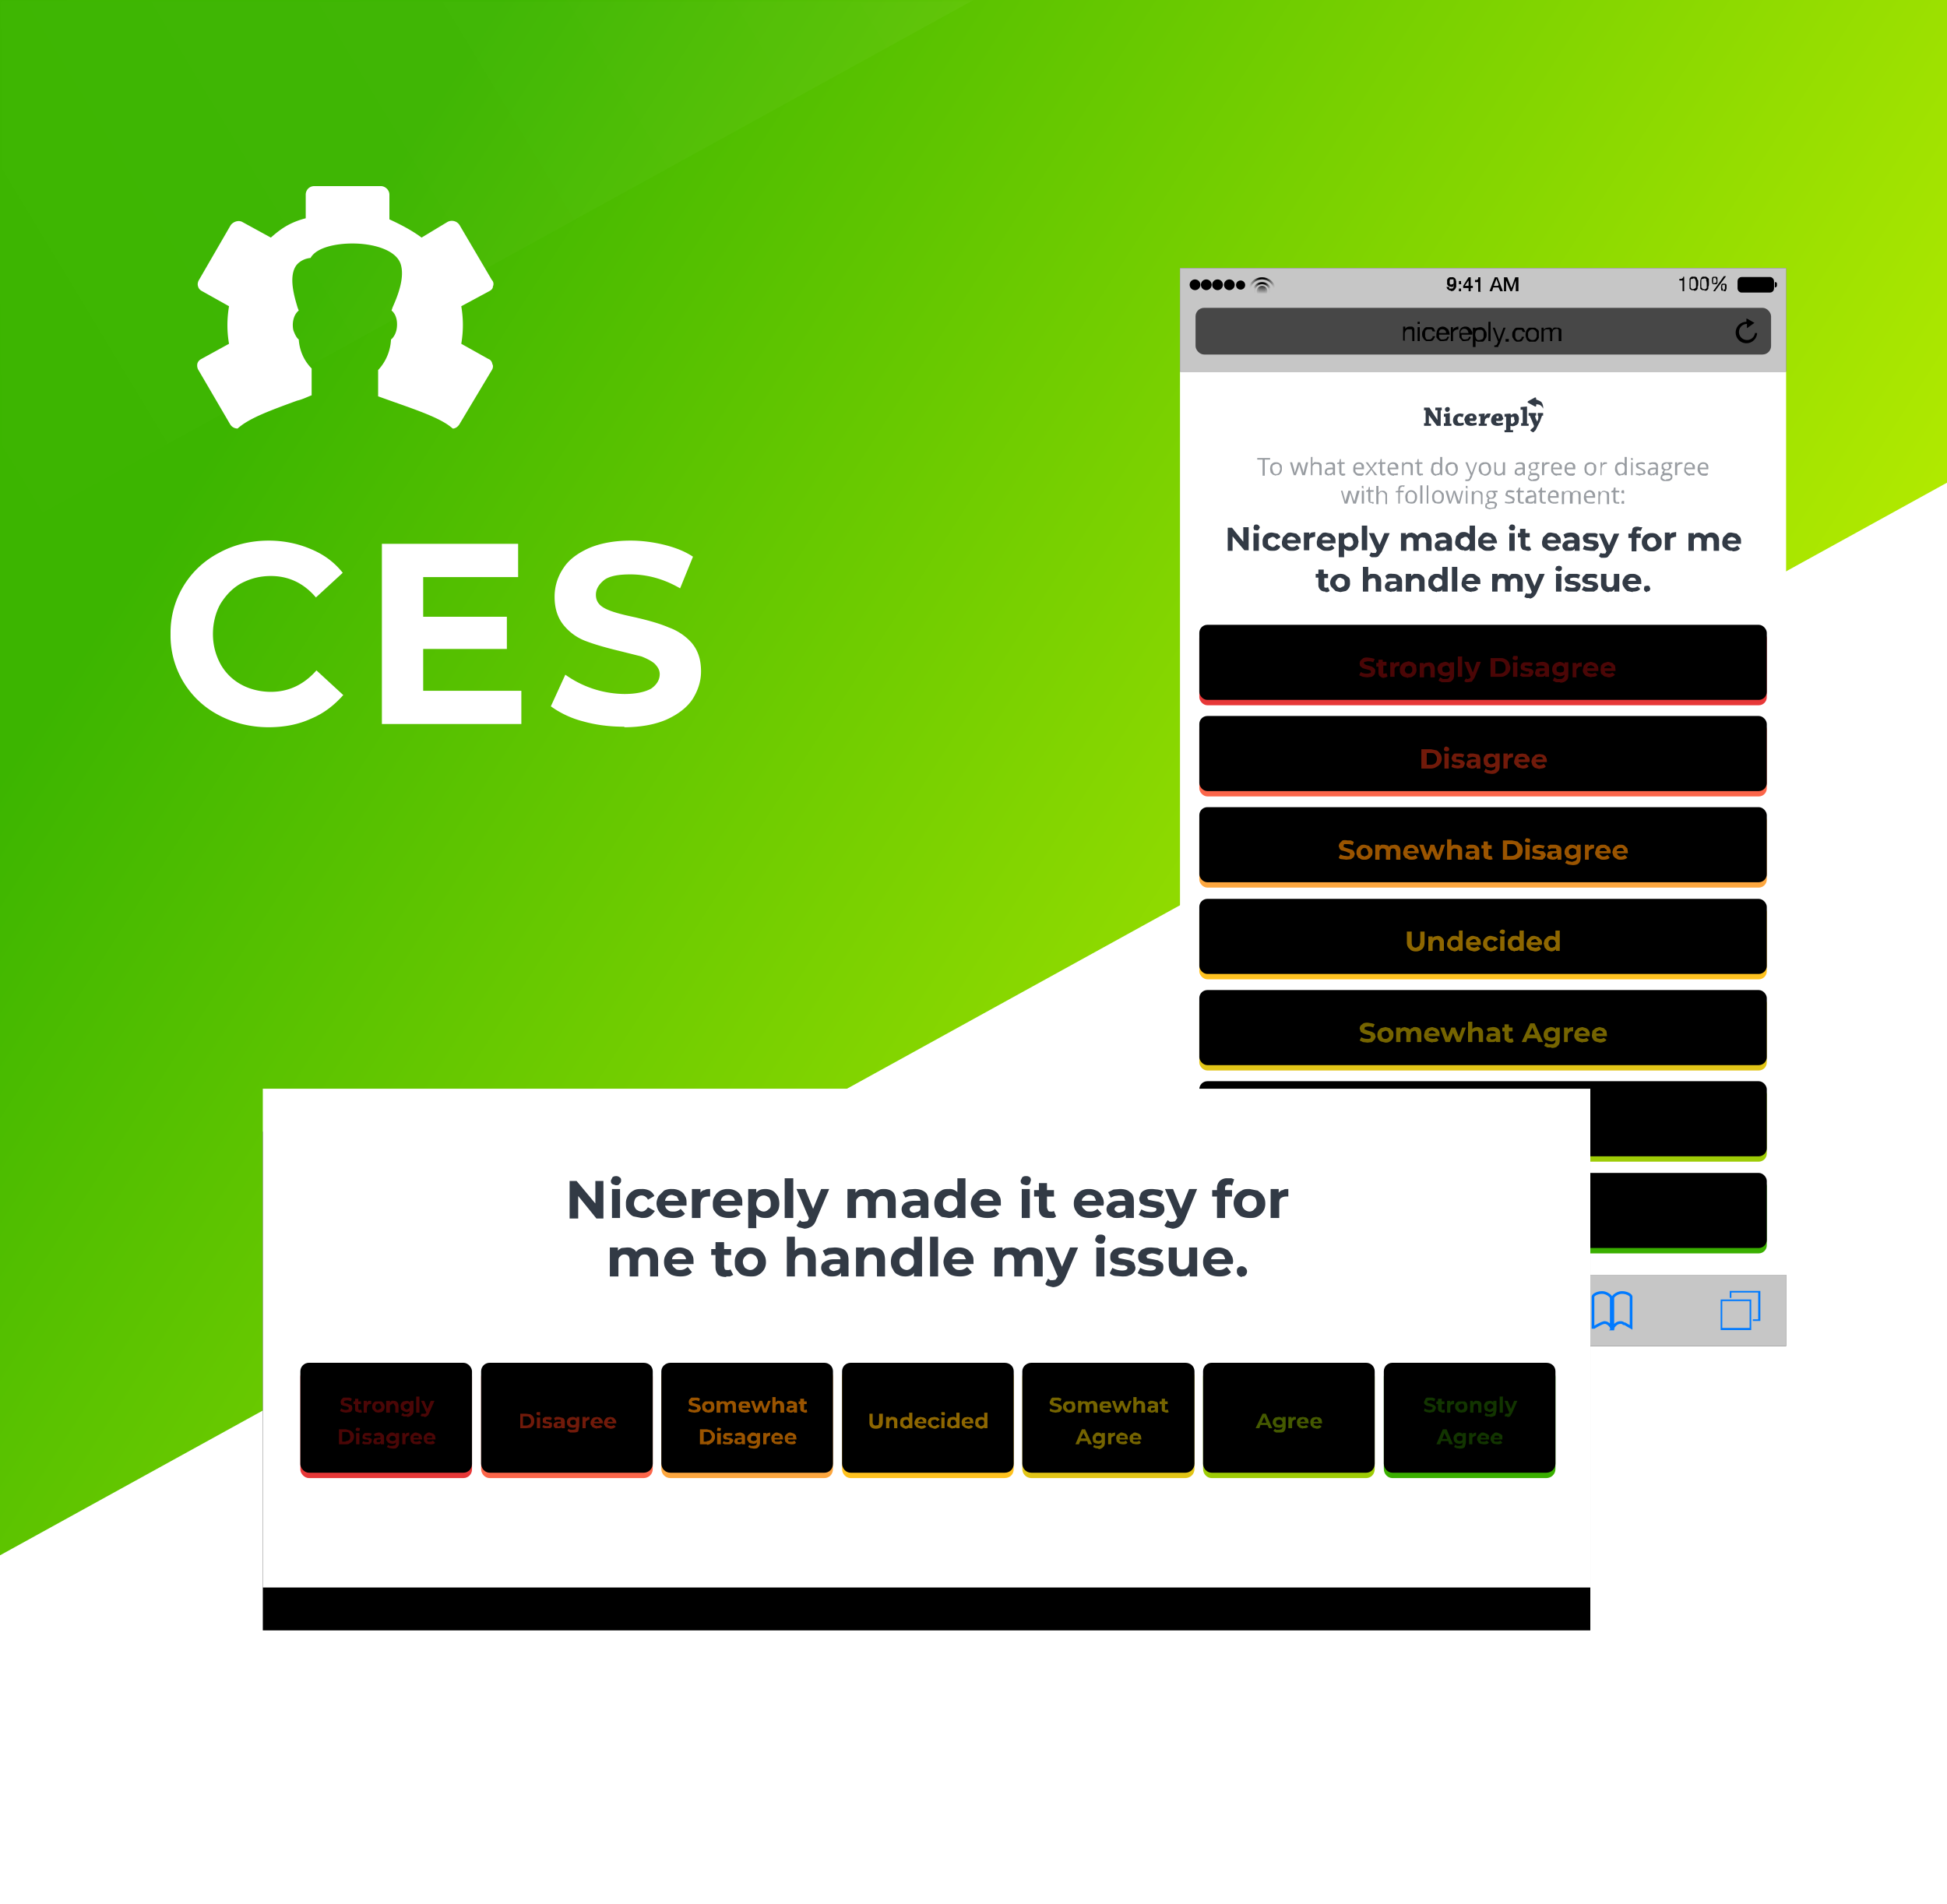
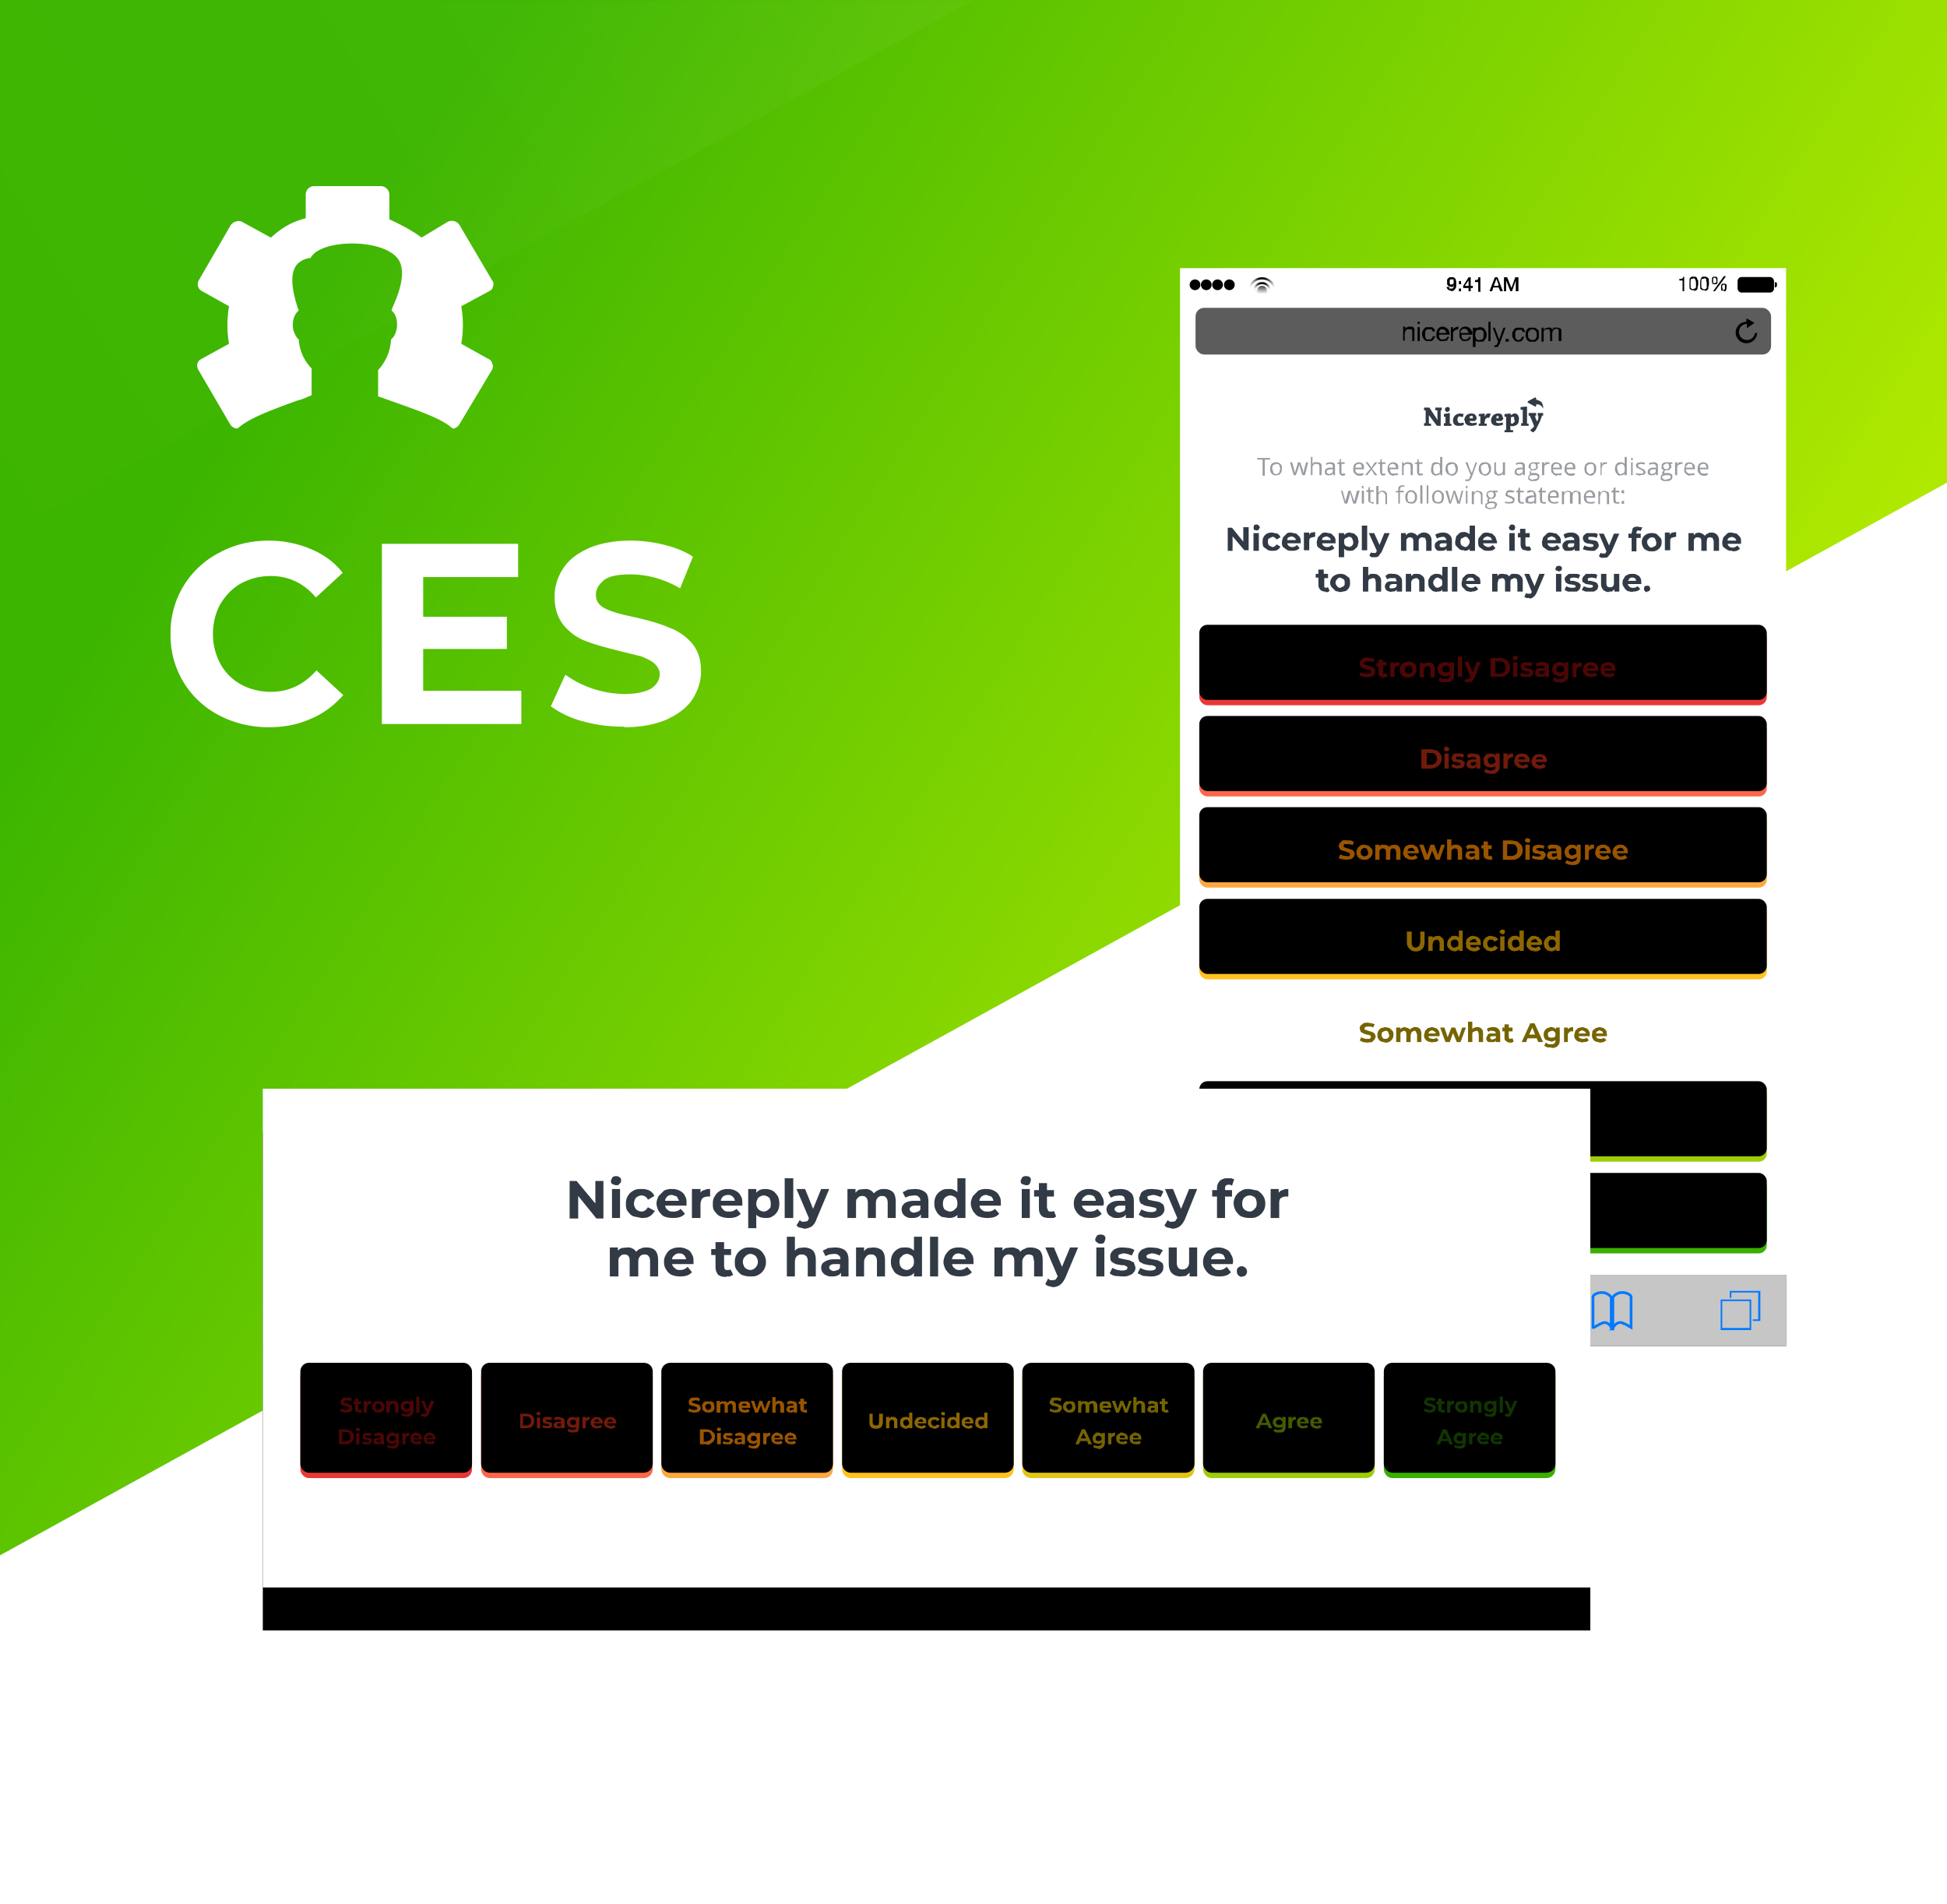
<svg xmlns="http://www.w3.org/2000/svg" xmlns:xlink="http://www.w3.org/1999/xlink" width="363" height="355">
  <defs>
    <filter x="-10.6%" y="-5.9%" width="121.2%" height="111.9%" filterUnits="objectBoundingBox" id="e">
      <feOffset dy="1" in="SourceAlpha" result="shadowOffsetOuter1" />
      <feGaussianBlur stdDeviation="2.5" in="shadowOffsetOuter1" result="shadowBlurOuter1" />
      <feColorMatrix values="0 0 0 0 0.302 0 0 0 0 0.314 0 0 0 0 0.329 0 0 0 0.199 0" in="shadowBlurOuter1" result="shadowMatrixOuter1" />
      <feMerge>
        <feMergeNode in="shadowMatrixOuter1" />
        <feMergeNode in="SourceGraphic" />
      </feMerge>
    </filter>
    <filter x="0" y="0" width="100%" height="100%" filterUnits="objectBoundingBox" id="f">
      <feOffset in="SourceAlpha" result="shadowOffsetOuter1" />
      <feComposite in="shadowOffsetOuter1" in2="SourceAlpha" operator="out" result="shadowOffsetOuter1" />
      <feColorMatrix values="0 0 0 0 0 0 0 0 0 0 0 0 0 0 0 0 0 0 0.3 0" in="shadowOffsetOuter1" />
    </filter>
    <filter x="0" y="0" width="100%" height="100%" filterUnits="objectBoundingBox" id="h">
      <feOffset in="SourceAlpha" result="shadowOffsetOuter1" />
      <feComposite in="shadowOffsetOuter1" in2="SourceAlpha" operator="out" result="shadowOffsetOuter1" />
      <feColorMatrix values="0 0 0 0 0 0 0 0 0 0 0 0 0 0 0 0 0 0 0.3 0" in="shadowOffsetOuter1" />
    </filter>
    <filter x="-.5%" y="-3.6%" width="100.9%" height="107.1%" filterUnits="objectBoundingBox" id="m">
      <feOffset dy="-1" in="SourceAlpha" result="shadowOffsetInner1" />
      <feComposite in="shadowOffsetInner1" in2="SourceAlpha" operator="arithmetic" k2="-1" k3="1" result="shadowInnerInner1" />
      <feColorMatrix values="0 0 0 0 0 0 0 0 0 0 0 0 0 0 0 0 0 0 0.203 0" in="shadowInnerInner1" />
    </filter>
    <filter x="-.5%" y="-3.6%" width="100.9%" height="107.1%" filterUnits="objectBoundingBox" id="o">
      <feOffset dy="-1" in="SourceAlpha" result="shadowOffsetInner1" />
      <feComposite in="shadowOffsetInner1" in2="SourceAlpha" operator="arithmetic" k2="-1" k3="1" result="shadowInnerInner1" />
      <feColorMatrix values="0 0 0 0 0 0 0 0 0 0 0 0 0 0 0 0 0 0 0.203 0" in="shadowInnerInner1" />
    </filter>
    <filter x="-.5%" y="-3.6%" width="100.9%" height="107.1%" filterUnits="objectBoundingBox" id="q">
      <feOffset dy="-1" in="SourceAlpha" result="shadowOffsetInner1" />
      <feComposite in="shadowOffsetInner1" in2="SourceAlpha" operator="arithmetic" k2="-1" k3="1" result="shadowInnerInner1" />
      <feColorMatrix values="0 0 0 0 0 0 0 0 0 0 0 0 0 0 0 0 0 0 0.203 0" in="shadowInnerInner1" />
    </filter>
    <filter x="-.5%" y="-3.6%" width="100.9%" height="107.1%" filterUnits="objectBoundingBox" id="s">
      <feOffset dy="-1" in="SourceAlpha" result="shadowOffsetInner1" />
      <feComposite in="shadowOffsetInner1" in2="SourceAlpha" operator="arithmetic" k2="-1" k3="1" result="shadowInnerInner1" />
      <feColorMatrix values="0 0 0 0 0 0 0 0 0 0 0 0 0 0 0 0 0 0 0.203 0" in="shadowInnerInner1" />
    </filter>
    <filter x="-.5%" y="-3.6%" width="100.9%" height="107.1%" filterUnits="objectBoundingBox" id="u">
      <feOffset dy="-1" in="SourceAlpha" result="shadowOffsetInner1" />
      <feComposite in="shadowOffsetInner1" in2="SourceAlpha" operator="arithmetic" k2="-1" k3="1" result="shadowInnerInner1" />
      <feColorMatrix values="0 0 0 0 0 0 0 0 0 0 0 0 0 0 0 0 0 0 0.203 0" in="shadowInnerInner1" />
    </filter>
    <filter x="-.5%" y="-3.6%" width="100.9%" height="107.1%" filterUnits="objectBoundingBox" id="w">
      <feOffset dy="-1" in="SourceAlpha" result="shadowOffsetInner1" />
      <feComposite in="shadowOffsetInner1" in2="SourceAlpha" operator="arithmetic" k2="-1" k3="1" result="shadowInnerInner1" />
      <feColorMatrix values="0 0 0 0 0 0 0 0 0 0 0 0 0 0 0 0 0 0 0.203 0" in="shadowInnerInner1" />
    </filter>
    <filter x="-.5%" y="-3.6%" width="100.9%" height="107.1%" filterUnits="objectBoundingBox" id="y">
      <feOffset dy="-1" in="SourceAlpha" result="shadowOffsetInner1" />
      <feComposite in="shadowOffsetInner1" in2="SourceAlpha" operator="arithmetic" k2="-1" k3="1" result="shadowInnerInner1" />
      <feColorMatrix values="0 0 0 0 0 0 0 0 0 0 0 0 0 0 0 0 0 0 0.203 0" in="shadowInnerInner1" />
    </filter>
    <filter x="-17.4%" y="-37.6%" width="134.7%" height="192.4%" filterUnits="objectBoundingBox" id="z">
      <feOffset dy="8" in="SourceAlpha" result="shadowOffsetOuter1" />
      <feGaussianBlur stdDeviation="13" in="shadowOffsetOuter1" result="shadowBlurOuter1" />
      <feColorMatrix values="0 0 0 0 0.268 0 0 0 0 0.569 0 0 0 0 0.785 0 0 0 0.208 0" in="shadowBlurOuter1" />
    </filter>
    <filter x="-1.6%" y="-2.4%" width="103.1%" height="104.9%" filterUnits="objectBoundingBox" id="C">
      <feOffset dy="-1" in="SourceAlpha" result="shadowOffsetInner1" />
      <feComposite in="shadowOffsetInner1" in2="SourceAlpha" operator="arithmetic" k2="-1" k3="1" result="shadowInnerInner1" />
      <feColorMatrix values="0 0 0 0 0 0 0 0 0 0 0 0 0 0 0 0 0 0 0.203 0" in="shadowInnerInner1" />
    </filter>
    <filter x="-1.6%" y="-2.4%" width="103.1%" height="104.9%" filterUnits="objectBoundingBox" id="E">
      <feOffset dy="-1" in="SourceAlpha" result="shadowOffsetInner1" />
      <feComposite in="shadowOffsetInner1" in2="SourceAlpha" operator="arithmetic" k2="-1" k3="1" result="shadowInnerInner1" />
      <feColorMatrix values="0 0 0 0 0 0 0 0 0 0 0 0 0 0 0 0 0 0 0.203 0" in="shadowInnerInner1" />
    </filter>
    <filter x="-1.6%" y="-2.4%" width="103.1%" height="104.9%" filterUnits="objectBoundingBox" id="G">
      <feOffset dy="-1" in="SourceAlpha" result="shadowOffsetInner1" />
      <feComposite in="shadowOffsetInner1" in2="SourceAlpha" operator="arithmetic" k2="-1" k3="1" result="shadowInnerInner1" />
      <feColorMatrix values="0 0 0 0 0 0 0 0 0 0 0 0 0 0 0 0 0 0 0.203 0" in="shadowInnerInner1" />
    </filter>
    <filter x="-1.6%" y="-2.4%" width="103.1%" height="104.9%" filterUnits="objectBoundingBox" id="I">
      <feOffset dy="-1" in="SourceAlpha" result="shadowOffsetInner1" />
      <feComposite in="shadowOffsetInner1" in2="SourceAlpha" operator="arithmetic" k2="-1" k3="1" result="shadowInnerInner1" />
      <feColorMatrix values="0 0 0 0 0 0 0 0 0 0 0 0 0 0 0 0 0 0 0.203 0" in="shadowInnerInner1" />
    </filter>
    <filter x="-1.6%" y="-2.4%" width="103.1%" height="104.9%" filterUnits="objectBoundingBox" id="K">
      <feOffset dy="-1" in="SourceAlpha" result="shadowOffsetInner1" />
      <feComposite in="shadowOffsetInner1" in2="SourceAlpha" operator="arithmetic" k2="-1" k3="1" result="shadowInnerInner1" />
      <feColorMatrix values="0 0 0 0 0 0 0 0 0 0 0 0 0 0 0 0 0 0 0.203 0" in="shadowInnerInner1" />
    </filter>
    <filter x="-1.6%" y="-2.4%" width="103.1%" height="104.9%" filterUnits="objectBoundingBox" id="M">
      <feOffset dy="-1" in="SourceAlpha" result="shadowOffsetInner1" />
      <feComposite in="shadowOffsetInner1" in2="SourceAlpha" operator="arithmetic" k2="-1" k3="1" result="shadowInnerInner1" />
      <feColorMatrix values="0 0 0 0 0 0 0 0 0 0 0 0 0 0 0 0 0 0 0.203 0" in="shadowInnerInner1" />
    </filter>
    <filter x="-1.6%" y="-2.4%" width="103.1%" height="104.9%" filterUnits="objectBoundingBox" id="O">
      <feOffset dy="-1" in="SourceAlpha" result="shadowOffsetInner1" />
      <feComposite in="shadowOffsetInner1" in2="SourceAlpha" operator="arithmetic" k2="-1" k3="1" result="shadowInnerInner1" />
      <feColorMatrix values="0 0 0 0 0 0 0 0 0 0 0 0 0 0 0 0 0 0 0.203 0" in="shadowInnerInner1" />
    </filter>
    <path d="M0 0h363v90L181.5 190 0 290V0z" id="a" />
    <path id="g" d="M0 0h113v13.3H0z" />
-     <path id="i" d="M0 0h113v19.3H0z" />
    <path id="j" d="M2 4l2-2-2-2L.1 2z" />
    <path id="A" d="M0 0h247.5v93H0z" />
    <path d="M35.3 0H64c1 0 1.7.7 1.7 1.6v17.2c0 1-.8 1.7-1.7 1.7H35.3c-.9 0-1.6-.8-1.6-1.7V1.6c0-.9.7-1.6 1.6-1.6z" id="D" />
    <path d="M69 0h28.7c.9 0 1.6.7 1.6 1.6v17.2c0 1-.7 1.7-1.6 1.7H69c-1 0-1.7-.8-1.7-1.7V1.6c0-.9.8-1.6 1.7-1.6z" id="F" />
    <path d="M102.6 0h28.7c1 0 1.7.7 1.7 1.6v17.2c0 1-.7 1.7-1.7 1.7h-28.7c-.9 0-1.6-.8-1.6-1.7V1.6c0-.9.7-1.6 1.6-1.6z" id="H" />
    <path d="M136.3 0H165c1 0 1.7.7 1.7 1.6v17.2c0 1-.8 1.7-1.7 1.7h-28.7c-1 0-1.7-.8-1.7-1.7V1.6c0-.9.8-1.6 1.7-1.6z" id="J" />
    <path d="M170 0h28.7c.9 0 1.6.7 1.6 1.6v17.2c0 1-.7 1.7-1.6 1.7h-28.8c-.9 0-1.6-.8-1.6-1.7V1.6c0-.9.7-1.6 1.6-1.6z" id="L" />
    <path d="M203.6 0h28.7c1 0 1.7.7 1.7 1.6v17.2c0 1-.8 1.7-1.7 1.7h-28.7c-.9 0-1.6-.8-1.6-1.7V1.6c0-.9.7-1.6 1.6-1.6z" id="N" />
    <rect id="l" x="0" y="0" width="105.8" height="14" rx="1.5" />
    <rect id="n" x="0" y="0" width="105.8" height="14" rx="1.5" />
    <rect id="p" x="0" y="0" width="105.8" height="14" rx="1.5" />
    <rect id="r" x="0" y="0" width="105.8" height="14" rx="1.5" />
-     <rect id="t" x="0" y="0" width="105.8" height="14" rx="1.5" />
    <rect id="v" x="0" y="0" width="105.8" height="14" rx="1.5" />
    <rect id="x" x="0" y="0" width="105.8" height="14" rx="1.5" />
    <rect id="B" x="0" y="0" width="32" height="20.5" rx="1.6" />
    <linearGradient x1="14.2%" y1="22.7%" x2="96.3%" y2="64.2%" id="b">
      <stop stop-color="#3cb500" offset="0" />
      <stop stop-color="#c2f100" offset="100%" />
    </linearGradient>
    <linearGradient x1="-10%" y1="76.7%" x2="127.6%" y2="18.4%" id="c">
      <stop stop-color="#fff" stop-opacity="0" offset="0" />
      <stop stop-color="#fff" offset="100%" />
    </linearGradient>
  </defs>
  <g fill="none" fill-rule="evenodd">
    <mask id="d" fill="#fff">
      <use xlink:href="#a" />
    </mask>
    <use fill="url(#b)" xlink:href="#a" />
    <path d="M0-159h363v59L181.5 0 0 100v-259z" fill="url(#c)" opacity=".3" mask="url(#d)" />
    <g filter="url(#e)" transform="translate(220 49)">
      <path fill="#fff" d="M0 0h113v201H0z" />
      <g transform="translate(0 187.7)">
        <use fill="#000" filter="url(#f)" xlink:href="#g" />
        <use fill-opacity=".8" fill="#f7f7f7" xlink:href="#g" />
      </g>
      <path d="M106.5 192.3v5.7h-5.7v-5.7h5.7zm-.3.3h-5.1v5h5.1v-5zm2-2v5.7h-1.4v-.3h1v-5h-5v1h-.3v-1.3h5.7z" fill="#007aff" />
      <path d="M80.7 197.7h0l-.1.1h0s0 0 0 0h.1zm0-.2l.2-.2c.3-.4.7-.7 1.2-.7.2 0 .4 0 .6.2.3 0 .5.2.7.3l.7.4s0 0 0 0 0 0 0 0v-5.7c0-.3-.7-.8-1.7-.8-.9 0-1.7.7-1.7 1v5.5zm-.2.2h0l.1.1h0s0 0 0 0h0zm0-.2l-.2-.2c-.3-.4-.7-.7-1.1-.7a2 2 0 0 0-.7.2 11.7 11.7 0 0 0-1.3.7H77s0 0 0 0v-5.7c0-.3.7-.8 1.7-.8.9 0 1.7.7 1.7 1v5.5z" fill-opacity="0" stroke="#007aff" stroke-width=".5" />
      <path d="M55.6 192.3v.3h-1.8v5h5.1v-5h-1.8v-.3h2.1v5.7h-5.7v-5.7h2.1zm.8-2.3l1.2 1.3-.2.2-.9-1v4.6h-.3v-4.5l-1 .9-.1-.2 1.2-1.3z" fill="#007bff" />
      <path d="M30.6 191.7v.4l2.3 2.3-2.3 2.3v.2h.3l2.4-2.4V194.2l-2.4-2.4h-.3z" fill="#c1c1c1" />
      <path d="M7.8 191.7c.1.2.1.3 0 .4l-2.3 2.3 2.3 2.3c.1 0 .1.1 0 .2 0 .1-.2.1-.2 0L5 194.5V194.2l2.5-2.4s.1-.1.2 0z" fill="#017bff" />
      <use fill="#000" filter="url(#h)" xlink:href="#i" />
      <use fill-opacity=".8" fill="#f7f7f7" xlink:href="#i" />
      <path d="M0 6h113v13.3H0z" />
      <g transform="translate(2.9 7.4)" fill="#000">
        <rect opacity=".6" width="107.3" height="8.7" rx="1.6" style="mix-blend-mode:overlay" />
        <rect opacity=".1" width="107.3" height="8.7" rx="1.6" />
        <path d="M102.8 2l1.4.8-1.4 1V3a1.5 1.5 0 1 0 1.5 1.7h.4a2 2 0 1 1-2-2.1V2z" />
        <path d="M39 6.2V4.7l.1-.3.2-.3.2-.1h.8l.1.4v1.8h.4V4l-.1-.3-.3-.2h-.5a1 1 0 0 0-.8.4v-.4h-.4v2.6h.4zm2.8-3v-.6h-.4V3h.4zm0 3V3.6h-.4v2.6h.4zm1.7 0c.3 0 .6 0 .8-.2l.4-.7h-.5c0 .2 0 .3-.2.4-.1.2-.3.2-.5.2h-.4a.7.7 0 0 1-.2-.3l-.1-.3v-.7l.1-.4.3-.2h.8l.2.4h.5l-.2-.4a1 1 0 0 0-.2-.3 1 1 0 0 0-.4-.1H43a1 1 0 0 0-.4.3l-.3.5a2 2 0 0 0 0 1l.3.5.4.3h.5zm2.7 0l.7-.1.4-.7h-.4c0 .2-.1.3-.3.4l-.4.1h-.4a.7.7 0 0 1-.4-.5V5h2l-.1-.5-.2-.5-.4-.3a1 1 0 0 0-.6-.2 1.2 1.2 0 0 0-.9.4l-.2.4-.1.6v.6l.3.4.4.3h.6zm.7-1.5h-1.5v-.3l.2-.3A.7.7 0 0 1 46 4a.7.7 0 0 1 .7.5v.3zM48 6.2V4.6l.2-.3.3-.2.5-.1v-.5a1 1 0 0 0-.6.2c-.2 0-.3.2-.4.4v-.5h-.4v2.6h.4zm2.2 0l.7-.1c.2-.2.4-.4.4-.7H51l-.2.4-.5.1H50a.7.7 0 0 1-.4-.5V5h2v-.5l-.3-.5-.3-.3a1 1 0 0 0-.6-.2 1.2 1.2 0 0 0-1 .4l-.2.4v1.2l.3.4.3.3h.6zm.7-1.5h-1.5v-.3l.2-.3a.7.7 0 0 1 .5-.2.7.7 0 0 1 .7.5l.1.3zm1.3 2.5V6l.1.2.3.1a1.2 1.2 0 0 0 .4 0h.5c.2 0 .3-.2.4-.3l.3-.5a1.9 1.9 0 0 0 0-1l-.3-.5a1 1 0 0 0-.9-.4l-.5.1c-.2 0-.3.2-.3.3v-.3h-.5v3.6h.5zM53 6h-.4a.7.7 0 0 1-.3-.3l-.1-.3a1.5 1.5 0 0 1 0-.8l.1-.3.3-.2h.7l.3.2.1.3v.8l-.1.3s-.1.2-.3.2L53 6zm2 .3V2.6h-.4v3.6h.5zm1 1h.4l.1-.3.2-.3 1.1-3h-.4l-.8 2.2-.8-2.2h-.4l1 2.6-.2.5-.1.1-.2.1h-.2v.3h.2zm2.4-1v-.5h-.6v.5h.6zm1.7 0c.3 0 .6 0 .8-.2l.4-.7h-.5c0 .2 0 .3-.2.4-.1.2-.3.2-.5.2H60a.7.7 0 0 1-.3-.3l-.1-.3v-.7l.1-.4.3-.2h.8l.2.4h.5l-.2-.4a1 1 0 0 0-.2-.3 1 1 0 0 0-.4-.1h-.9a1 1 0 0 0-.4.3l-.3.5a2 2 0 0 0 0 1l.3.5.4.3h.5zm2.7 0h.5c.2 0 .3-.2.4-.3.2-.1.2-.3.3-.4V4.5c0-.2-.1-.4-.3-.5l-.4-.3h-1.1a1.2 1.2 0 0 0-.6.8 1.8 1.8 0 0 0 0 1l.2.5.4.3h.6zm0-.3a.8.8 0 0 1-.8-.6v-.8l.2-.3a.8.8 0 0 1 .6-.3.8.8 0 0 1 .6.3l.2.3v.8l-.2.4a.8.8 0 0 1-.6.2zm2.1.3V4.4a.7.7 0 0 1 .4-.4h.7v.3l.1.2v1.7h.4V4.6l.2-.5.5-.2h.3l.2.2v2.1h.5V4l-.3-.2-.2-.1h-.4a1 1 0 0 0-.5 0 1 1 0 0 0-.3.4c0-.2-.2-.3-.3-.4a1 1 0 0 0-.5 0 1 1 0 0 0-.8.4v-.4h-.4v2.6h.4z" fill-rule="nonzero" />
      </g>
      <path d="M0 0h113v6H0z" />
      <path d="M50.6 4.3l.4-.1.3-.3.2-.4v-1l-.1-.4a.7.7 0 0 0-.8-.4 1 1 0 0 0-.3 0 .8.8 0 0 0-.5.5V3l.2.3.2.1.4.1h.3L51 3v.6l-.2.2h-.6v-.3h-.5a.7.7 0 0 0 .3.5.8.8 0 0 0 .5.2zm0-1.2a.4.4 0 0 1-.3-.2v-.1a.7.7 0 0 1 0-.4v-.2l.1-.1h.6v.3a.7.7 0 0 1 0 .4v.1l-.2.1h-.2zm1.8-.2v-.5H52V3h.5zm0 1.4v-.5H52v.5h.5zm1.8 0v-.6h.4v-.4h-.4V1.7h-.4l-1 1.6v.4h1v.6h.4zm-.4-1h-.7l.7-1v1zm2.2 1V1.7h-.4V2l-.2.2H55v.4h.6v1.8h.5zm2.2 0l.2-.7h1l.3.7h.5l-1-2.6h-.5l-1 2.6h.5zm1.1-1h-.8L59 2l.4 1.1zm1.5 1v-2l.8 2h.3l.7-2v2h.5V1.7h-.6l-.7 2-.8-2h-.6v2.6h.4z" fill="#000" fill-rule="nonzero" />
      <g transform="translate(92.4 .3)">
        <rect stroke="#000" stroke-width=".5" x="11.8" y="1.6" width="6.3" height="2.4" rx=".5" />
        <rect fill="#000" x="11.8" y="1.7" width="6.2" height="2.3" rx=".2" />
        <path d="M18.5 3.3c.3 0 .4-.2.4-.4v-.3c0-.2-.1-.3-.4-.3v1z" fill="#000" />
        <path d="M1.6 3.9V1.3h-.2v.2l-.3.2H.7V2h.6v2h.3zm1.8 0h.3a.7.7 0 0 0 .4-.4v-.3l.1-.3a6.2 6.2 0 0 0 0-.9L4 1.7v-.2l-.3-.2a1 1 0 0 0-.3 0 1 1 0 0 0-.4 0 .7.7 0 0 0-.4.4v.6a6.2 6.2 0 0 0 0 .9v.3l.2.2.2.1h.4zm0-.3H3l-.2-.3v-.4a6.5 6.5 0 0 1 0-.7v-.3l.1-.2h.2l.2-.1h.2l.1.1.1.2a1.7 1.7 0 0 1 .1.5 13.2 13.2 0 0 1 0 .9l-.2.2-.3.1zm2 .3h.3a.7.7 0 0 0 .4-.4v-.3l.1-.3a6.2 6.2 0 0 0 0-.9v-.3L6 1.5l-.3-.2a1 1 0 0 0-.3 0 1 1 0 0 0-.4 0 .7.7 0 0 0-.3.4l-.1.3v.3a6.2 6.2 0 0 0 0 .9v.3l.2.2.2.1h.4zm0-.3H5c0-.2-.1-.2-.2-.3v-.4a6.5 6.5 0 0 1 0-.7v-.3l.1-.2h.2l.2-.1h.2l.2.1V2a1.7 1.7 0 0 1 .1.5 13.2 13.2 0 0 1 0 .9l-.2.2-.3.1zm2 .3l2-2.7H9L7 4h.4zm-.1-1.2h.3l.2-.2v-1l-.2-.2H7l-.2.2v.2a1.3 1.3 0 0 0 0 .6v.2l.2.2h.3zm0-.2H7V2.2a1.8 1.8 0 0 1 0-.4v-.1l.1-.2h.4v.2l.1.1a1.8 1.8 0 0 1 0 .4v.2h-.1l-.2.1zM9 4h.3l.1-.2.1-.3v-.7l-.2-.2h-.6l-.2.2V3a1.3 1.3 0 0 0 0 .6v.2l.2.1H9zm0-.2h-.2v-.2l-.1-.2a1.8 1.8 0 0 1 0-.3v-.2l.1-.1h.4V3a1.8 1.8 0 0 1 0 .3v.3l-.2.1z" fill="#000" fill-rule="nonzero" />
      </g>
      <g transform="translate(13.3 .3)">
        <mask id="k" fill="#fff">
          <use xlink:href="#j" />
        </mask>
        <use fill-opacity="0" fill="#000" xlink:href="#j" />
        <path d="M2 1.4a2.6 2.6 0 1 1 0 5.2 2.6 2.6 0 0 1 0-5.2zm0 .4a2.2 2.2 0 1 0 0 4.4 2.2 2.2 0 0 0 0-4.4z" fill="#000" mask="url(#k)" />
        <path d="M2 2.3a1.7 1.7 0 1 1 0 3.4 1.7 1.7 0 0 1 0-3.4zm0 .4a1.3 1.3 0 1 0 0 2.6 1.3 1.3 0 0 0 0-2.6z" fill="#000" mask="url(#k)" />
        <circle fill="#000" mask="url(#k)" cx="2" cy="4" r="1" />
      </g>
      <g transform="translate(2 2.3)" fill="#000">
        <circle cx=".8" cy=".8" r="1" />
        <circle cx="2.9" cy=".8" r="1" />
        <circle cx="5" cy=".8" r="1" />
        <circle cx="7.2" cy=".8" r="1" />
-         <path d="M9.3 1.7a.8.8 0 1 0 0-1.7.8.8 0 0 0 0 1.7z" />
      </g>
      <g fill="#323a45">
        <path d="M45.5 29v.4h1.3V29h-.4v-1.6l1.5 2h.7v-2.9h.2V26h-1.2v.5h.4v1.8L46.5 26h-1v.5h.3v2.4h-.3zm4.4-3.1c-.3 0-.5.2-.5.4 0 .3.2.5.4.5a.5.5 0 0 0 .5-.5c0-.2-.1-.4-.4-.4zm-.4 1.8v1.2h-.3v.5h1.4V29h-.3v-2l-1.1.2v.5h.3zm1.4.7c0 .7.4 1 1 1 .4 0 .7 0 1-.2v-.4l-.7.1-.3-.1-.2-.5.1-.5.3-.2.6.2.2-.6-.6-.1c-.9 0-1.4.6-1.4 1.3zm2.2 0c0 .7.5 1 1.2 1a3 3 0 0 0 1-.2v-.4l-.8.1-.4-.1-.1-.3h1l.3-.4c0-.2 0-.5-.3-.8a1 1 0 0 0-.7-.2c-.8 0-1.3.6-1.3 1.3zm1.2-.9c.1 0 .2 0 .3.2v.3H54v-.4h.3zm1.4 1.9h1.5V29h-.4v-.3l.1-.5.3-.3h.4c.1-.1.3-.5.3-.8h-.4c-.2 0-.4 0-.7.6v-.6l-1.1.1v.4h.3V29h-.3v.5zm2.3-1c0 .7.5 1 1.2 1a3 3 0 0 0 1-.2v-.4l-.8.1-.4-.1-.1-.3h1l.4-.4-.3-.8a1 1 0 0 0-.7-.2c-.8 0-1.3.6-1.3 1.3zm1.2-.9c.1 0 .2 0 .2.2v.3c.1 0 0 0 0 0H59v-.4h.3zm1.3 3.1h1.6v-.4h-.5v-.8a1.2 1.2 0 0 0 1-.1c.3-.1.4-.3.5-.5l.1-.7c0-.5-.3-1-.7-1-.3 0-.3 0-.8.3l-.1-.3-1.1.1v.5h.3v2.5h-.3v.4zm1.9-2.3c0 .3 0 .4-.2.5l-.2.2c-.1 0-.3 0-.3-.2v-1l.4-.1.2.1v.5zm1 1.1H65V29h-.3v-3.2l-1.2.1v.5h.4v2.5h-.3v.5zm4.3-1.8V27h-1v.5h.1v.6l-.2.5-.3-.6-.1-.5h.2V27H65v.5h.2l.4.9.4 1c0 .2-.2.4-.4.5a2 2 0 0 1-.3.3c0 .1.4.4.6.4l.4-.4.8-1.6.4-1.1h.2zm-1.3-2.2s.1.5-.2.4l-1.3-.7s-.2-.1 0-.3l1.3-.7s.2 0 .2.2v.2s.7.2 1 .5c.4.6.3 1.2.3 1.2s-.3-.9-1.3-.8z" />
        <path d="M9.8 52.7V50l2.2 2.6h.8v-4.3h-1V51l-2.1-2.6h-.8v4.3h1zm4.5-3.8c.1 0 .3 0 .4-.2l.2-.4-.2-.3a.6.6 0 0 0-.4-.2c-.2 0-.4 0-.5.2l-.1.4.1.4.5.1zm.4 3.8v-3.3h-1v3.3h1zm2.5 0c.4 0 .7 0 1-.2.2-.1.4-.3.5-.6l-.7-.4c-.2.3-.4.5-.8.5l-.6-.3a1 1 0 0 1-.2-.7c0-.3 0-.5.2-.6l.6-.3c.4 0 .6.2.8.5l.7-.4c0-.3-.3-.5-.5-.7l-1-.2a2 2 0 0 0-1 .2 1.6 1.6 0 0 0-.8 1.5c0 .4 0 .7.2 1l.7.5c.3.2.6.2 1 .2zm3.7 0c.6 0 1-.1 1.4-.5l-.5-.6a1.1 1.1 0 0 1-.9.4 1 1 0 0 1-.6-.2.8.8 0 0 1-.3-.5h2.5V51c0-.3 0-.6-.2-.9l-.6-.6-1-.2c-.3 0-.6 0-.8.2l-.7.7-.2.8c0 .4 0 .7.2 1l.7.5c.3.2.6.2 1 .2zm.7-2H20c0-.2 0-.3.2-.5l.6-.2.5.2c.2.2.3.3.3.5zm2.5 2V51c0-.3 0-.5.2-.7l.7-.2h.2v-.9l-.7.1a1 1 0 0 0-.4.4v-.4h-1v3.3h1zm3.3 0c.6 0 1-.1 1.4-.5l-.5-.6a1.1 1.1 0 0 1-.9.4 1 1 0 0 1-.6-.2.8.8 0 0 1-.3-.5H29V51c0-.3 0-.6-.2-.9l-.6-.6-1-.2c-.3 0-.6 0-.8.2l-.7.7-.2.8c0 .4 0 .7.2 1l.7.5c.3.2.6.2 1 .2zm.7-2h-1.6c0-.2 0-.3.2-.5l.6-.2.5.2c.2.2.3.3.3.5zm2.5 3.2v-1.6c.3.3.6.4 1 .4.3 0 .6 0 .9-.2l.6-.6.2-.9-.2-.9-.6-.6-.9-.2c-.4 0-.8.2-1 .5v-.4h-1v4.5h1zm.8-2c-.2 0-.4 0-.6-.2a1 1 0 0 1-.2-.7c0-.2 0-.5.2-.6l.6-.3c.3 0 .5 0 .7.3l.2.6c0 .3 0 .5-.2.7-.2.2-.4.3-.7.3zm3.5.8V48h-1v4.6h1zm1.3 1.2c.3 0 .6 0 .8-.2l.6-.8 1.5-3.5h-1l-.9 2.2-1-2.2h-1l1.5 3.3-.2.4h-.6l-.3-.1-.3.6.4.3h.5zm6-1.2V51c0-.3 0-.5.2-.6.1-.2.3-.2.5-.2.4 0 .6.2.6.7v1.8h1V51c0-.3 0-.5.2-.6.1-.2.3-.2.5-.2l.5.1.2.6v1.8h1v-2c0-.4-.2-.8-.4-1-.3-.3-.6-.4-1-.4-.3 0-.5 0-.7.2-.2 0-.4.2-.5.4l-.5-.4-.6-.2-.6.1-.5.4v-.4h-.9v3.3h1zm6.5 0c.5 0 .8-.1 1-.4v.4h1v-1.9c0-.5-.2-.9-.5-1.1-.3-.3-.7-.4-1.2-.4a3 3 0 0 0-.7.1 2 2 0 0 0-.7.3l.3.7.5-.2.5-.1c.3 0 .4 0 .6.2l.2.4h-.8c-.5 0-.8.1-1 .3-.3.2-.4.4-.4.7a1 1 0 0 0 .6 1h.6zm.3-.6l-.4-.1a.3.3 0 0 1-.2-.3c0-.3.2-.4.6-.4h.7v.3c0 .2-.2.3-.3.4H49zm4 .6c.4 0 .8-.1 1-.4v.4h1V48h-1v1.6c-.3-.2-.6-.4-1-.4-.3 0-.6 0-.9.2l-.6.6-.2 1c0 .3 0 .6.2.8l.6.6c.3.2.6.2.9.2zm.1-.7l-.6-.3a1 1 0 0 1-.2-.7c0-.2 0-.5.2-.6l.6-.3c.3 0 .5 0 .6.3.2.1.3.4.3.6 0 .3-.1.5-.3.7-.1.2-.3.3-.6.3zm4.4.7c.6 0 1-.1 1.3-.5l-.5-.6a1.1 1.1 0 0 1-.8.4 1 1 0 0 1-.6-.2.8.8 0 0 1-.4-.5h2.6V51l-.3-.9-.6-.6-.9-.2c-.3 0-.6 0-.9.2l-.6.7c-.2.2-.2.5-.2.8 0 .4 0 .7.2 1l.7.5c.3.2.6.2 1 .2zm.7-2h-1.7c0-.2.1-.3.3-.5l.5-.2.6.2.3.5zm3.7-1.8c.2 0 .4 0 .5-.2l.1-.4-.1-.3a.6.6 0 0 0-.5-.2c-.1 0-.3 0-.4.2l-.2.4.2.4.4.1zm.5 3.8v-3.3h-1v3.3h1zm2.3 0h.4l.4-.2-.3-.6h-.7l-.1-.4v-1.3h.8v-.8h-.8v-.8h-1v.8H63v.8h.5v1.3c0 .4.1.7.4 1l.9.2zm4.7 0c.6 0 1-.1 1.4-.5l-.5-.6a1.1 1.1 0 0 1-.9.4 1 1 0 0 1-.6-.2.8.8 0 0 1-.3-.5H71V51c0-.3 0-.6-.2-.9l-.6-.6-1-.2c-.3 0-.6 0-.8.2l-.7.7-.2.8c0 .4 0 .7.2 1l.7.5c.3.2.6.2 1 .2zm.7-2h-1.6c0-.2 0-.3.2-.5l.6-.2.5.2c.2.2.3.3.3.5zm2.5 2c.5 0 .8-.1 1-.4v.4h.9v-1.9c0-.5-.1-.9-.4-1.1-.3-.3-.7-.4-1.2-.4a3 3 0 0 0-.8.1 2 2 0 0 0-.6.3l.3.7.5-.2.5-.1c.2 0 .4 0 .5.2.2 0 .2.2.2.4h-.7c-.5 0-.9.1-1.1.3-.2.2-.4.4-.4.7a1 1 0 0 0 .6 1h.7zm.2-.6l-.4-.1a.3.3 0 0 1-.1-.3c0-.3.2-.4.6-.4h.6v.3l-.2.4h-.5zm3.7.6h.8l.6-.5.2-.5-.2-.6a1 1 0 0 0-.5-.3l-.6-.1a3 3 0 0 1-.6-.1l-.1-.2.1-.3h.5c.3 0 .6 0 1 .2l.2-.7a2 2 0 0 0-.5-.2h-1.6l-.5.4a1 1 0 0 0-.2.6l.2.6.5.3.7.1.5.1.1.2c0 .2-.2.3-.6.3a2.3 2.3 0 0 1-1.1-.3l-.3.7.6.2.8.1zM79 54c.3 0 .6 0 .8-.2l.6-.8 1.5-3.5h-1l-.9 2.2-1-2.2h-.9l1.4 3.3-.2.4h-.6l-.3-.1-.3.6.4.3h.5zm6.1-1.2v-2.5h.8v-.8h-.8v-.1c0-.3.1-.5.4-.5l.4.1.3-.7h-.4l-.4-.1c-.4 0-.7 0-1 .3l-.2.9v.1h-.6v.8h.6v2.5h1zm2.9 0c.3 0 .6 0 .9-.2a1.6 1.6 0 0 0 .9-1.5c0-.3 0-.6-.3-.9l-.6-.6a2 2 0 0 0-1-.2 2 2 0 0 0-.9.2 1.6 1.6 0 0 0-.9 1.5c0 .4.1.7.3 1 .1.2.3.4.6.5.3.2.6.2 1 .2zm0-.7c-.3 0-.5-.1-.6-.3a1 1 0 0 1-.3-.7c0-.2 0-.5.3-.6.1-.2.3-.3.6-.3.2 0 .4 0 .6.3l.2.6c0 .3 0 .5-.2.7l-.6.3zm3.4.7V51c0-.3 0-.5.2-.7l.7-.2h.2v-.9l-.7.1a1 1 0 0 0-.5.4v-.4h-.9v3.3h1zm4.4 0V51c0-.3 0-.5.2-.6.1-.2.3-.2.5-.2.5 0 .7.2.7.7v1.8h1V51l.1-.6c.2-.2.3-.2.6-.2l.4.1.2.6v1.8h1v-2c0-.4-.2-.8-.4-1-.3-.3-.6-.4-1-.4-.3 0-.5 0-.7.2-.2 0-.4.2-.5.4l-.5-.4-.6-.2-.6.1-.4.4v-.4h-1v3.3h1zm7.2 0c.6 0 1-.1 1.4-.5l-.5-.6a1.1 1.1 0 0 1-.9.4 1 1 0 0 1-.6-.2.8.8 0 0 1-.3-.5h2.5V51c0-.3 0-.6-.2-.9l-.6-.6-1-.2c-.3 0-.6 0-.8.2l-.7.7-.2.8c0 .4 0 .7.2 1l.7.5c.3.2.6.2 1 .2zm.7-2h-1.6c0-.2 0-.3.2-.5l.6-.2.5.2c.2.2.3.3.3.5zm-76.6 9.6h.4l.4-.2-.3-.7-.4.1-.3-.1v-1.7h.7V57h-.8v-.8h-1v.8h-.5v.7h.5v1.4c0 .4.2.7.4.9.2.2.5.3.9.3zm2.8 0l1-.2a1.6 1.6 0 0 0 .8-1.5c0-.4 0-.7-.2-1l-.7-.5a2 2 0 0 0-1-.2 2 2 0 0 0-.8.2 1.6 1.6 0 0 0-1 1.5c0 .3.1.6.3.8l.7.7.9.2zm0-.8c-.3 0-.5-.1-.6-.3a1 1 0 0 1-.3-.6c0-.3.1-.5.3-.7.1-.2.3-.3.6-.3l.6.3c.2.2.2.4.2.7 0 .2 0 .5-.2.6l-.6.3zm5.2.7v-1.6c0-.3 0-.5.2-.7l.6-.2c.2 0 .4 0 .5.2l.1.6v1.7h1v-1.9c0-.5-.1-.8-.4-1-.2-.3-.6-.4-1-.4h-.6l-.4.3v-1.6h-1v4.6h1zm4.3 0c.5 0 .8 0 1-.4v.4h1v-1.9c0-.5-.2-.8-.5-1-.3-.3-.7-.4-1.2-.4a3 3 0 0 0-.8 0 2 2 0 0 0-.6.4l.3.6.5-.2h1.1l.2.6h-.8c-.5 0-.9 0-1 .2-.3.2-.4.5-.4.8a1 1 0 0 0 .5.8l.7.2zm.2-.6h-.4a.3.3 0 0 1-.1-.4c0-.2.2-.4.6-.4h.7v.4l-.3.3-.5.1zm3.5.6v-1.6c0-.3.1-.5.3-.7l.5-.2c.3 0 .4 0 .5.2.2.1.2.3.2.6v1.7h1v-1.9c0-.5-.1-.8-.4-1-.3-.3-.6-.4-1-.4h-.6l-.5.4V57h-1v3.3h1zm4.8 0c.5 0 .8 0 1-.4v.4h1v-4.6h-1v1.7c-.2-.3-.6-.4-1-.4-.3 0-.6 0-.8.2-.3.1-.5.3-.6.6-.2.2-.2.5-.2.9 0 .3 0 .6.2.9l.6.6.8.2zm.2-.7c-.3 0-.5-.1-.6-.3a1 1 0 0 1-.3-.6c0-.3.1-.5.3-.7.1-.2.3-.3.6-.3l.6.3c.2.2.2.4.2.7 0 .2 0 .5-.2.6l-.6.3zm3.6.7v-4.6h-1v4.6h1zm2.6 0c.6 0 1-.1 1.3-.5l-.5-.5a1.1 1.1 0 0 1-.8.3 1 1 0 0 1-.6-.2.8.8 0 0 1-.4-.5H56v-.2c0-.4 0-.7-.2-1l-.7-.5c-.2-.2-.5-.2-.8-.2-.4 0-.7 0-1 .2l-.6.6-.2.9c0 .3 0 .6.2.8l.7.7 1 .2zm.7-2h-1.7l.3-.4c.2-.2.3-.2.6-.2.2 0 .4 0 .5.2l.3.5zm4.2 2v-1.6l.2-.7.6-.2c.4 0 .6.2.6.8v1.7h1v-1.6c0-.3 0-.5.2-.7l.5-.2c.2 0 .3 0 .5.2l.1.6v1.7h1v-1.9c0-.5-.1-.8-.4-1-.2-.3-.6-.4-1-.4h-.7l-.5.5c0-.2-.2-.3-.4-.4l-.7-.1h-.6l-.4.4V57h-1v3.3h1zm6 1.3c.2 0 .5-.1.7-.3.2-.1.4-.4.6-.8L68 57h-1l-.9 2.3-1-2.3h-.9l1.4 3.4-.2.3h-.6l-.3-.1-.3.7.4.2h.5zm5.4-5l.4-.2c.2-.1.2-.3.2-.4 0-.2 0-.3-.2-.4a.6.6 0 0 0-.4-.1l-.4.1-.2.4c0 .2 0 .3.2.4l.4.1zm.5 3.7V57h-1v3.3h1zm2 0h.9l.5-.4.2-.6c0-.2 0-.4-.2-.5a1 1 0 0 0-.5-.3l-.6-.2a3 3 0 0 1-.6 0l-.1-.3.1-.2.5-.1c.3 0 .7 0 1 .2l.3-.7a2 2 0 0 0-.6-.2h-1.5l-.6.5a1 1 0 0 0-.2.5l.2.6.5.3.7.1.5.1.2.2c0 .2-.2.3-.7.3a2.3 2.3 0 0 1-1.1-.3l-.3.7.6.3h.8zm3.3 0h.8l.6-.4.2-.6-.2-.5a1 1 0 0 0-.5-.3l-.7-.2a3 3 0 0 1-.5 0L76 58l.1-.2.5-.1c.3 0 .6 0 1 .2l.2-.7a2 2 0 0 0-.5-.2h-1.6l-.5.5a1 1 0 0 0-.2.5c0 .3 0 .5.2.6l.5.3.7.1.5.1.1.2c0 .2-.2.3-.6.3a2.3 2.3 0 0 1-1.1-.3l-.4.7.7.3h.8zm3.6 0h.5l.5-.4v.4h.9V57h-1v1.6c0 .3 0 .6-.2.7-.1.2-.3.2-.5.2-.5 0-.7-.2-.7-.8V57h-1v1.9c0 .5.2.8.4 1.1.3.2.6.4 1 .4zm4.4 0c.6 0 1.1-.1 1.4-.5l-.5-.5a1.1 1.1 0 0 1-.8.3 1 1 0 0 1-.7-.2.8.8 0 0 1-.3-.5H86v-.2c0-.4 0-.7-.2-1-.1-.2-.3-.4-.6-.5-.3-.2-.6-.2-.9-.2-.3 0-.6 0-.9.2-.3.1-.5.3-.6.6-.2.2-.3.5-.3.9 0 .3.1.6.3.8.1.3.4.5.6.7l1 .2zm.7-2h-1.6l.3-.4c.1-.2.3-.2.5-.2s.4 0 .6.2l.2.5zm2 2l.4-.1.2-.4-.2-.5a.6.6 0 0 0-.4-.1l-.5.1-.1.5a.6.6 0 0 0 .6.6z" fill-rule="nonzero" />
        <path d="M15.8 38.6v-2.9h1v-.3h-2.4v.3h1v3h.4zm2.1 0c.4 0 .6 0 .8-.3.2-.2.3-.5.3-.9s0-.7-.3-.9a1 1 0 0 0-.8-.3 1 1 0 0 0-.8.3c-.2.2-.3.5-.3 1l.1.6.4.4.6.2zm0-.2c-.2 0-.4-.1-.5-.3l-.2-.7c0-.3 0-.5.2-.7l.5-.2c.3 0 .4 0 .6.2l.2.7-.2.7c-.2.2-.3.3-.6.3zm3.7.2l.5-1.4.1-.6.2.6.4 1.4h.5l.6-2.4h-.4a175.9 175.9 0 0 0-.5 2l-.1-.6-.5-1.4H22l-.4 1.4a5.5 5.5 0 0 0-.2.6l-.1-.6-.4-1.4h-.4l.7 2.4h.4zm3.1 0v-1.2c0-.4 0-.6.2-.7.1-.2.3-.2.6-.2l.4.1.1.5v1.5h.4V37c0-.3 0-.5-.2-.6-.2-.2-.4-.2-.7-.2a1 1 0 0 0-.5 0l-.3.3v-1.3h-.3v3.4h.3zm3 0h.5l.3-.3.1.3h.3V37c0-.3 0-.5-.2-.6-.1-.2-.4-.2-.7-.2a1.7 1.7 0 0 0-.8.2l.1.3c.3-.2.5-.2.7-.2l.4.1.1.4v.2h-.4c-.8 0-1.1.3-1.1.8 0 .2 0 .4.2.5l.5.2zm.1-.2l-.3-.1-.2-.3.2-.4.7-.1h.3v.2c0 .2 0 .4-.2.5l-.5.2zm2.6.3a1.3 1.3 0 0 0 .4-.1v-.3a1.2 1.2 0 0 1-.4 0h-.3v-1.8h.6v-.3H30v-.6h-.2l-.1.6-.4.1v.2h.4v1.4c0 .5.2.8.7.8zm3 0h.5l.3-.2v-.3a2 2 0 0 1-.7.1c-.3 0-.5 0-.6-.2-.2-.1-.2-.3-.2-.6h1.6v-.2c0-.4 0-.6-.2-.8a1 1 0 0 0-.8-.3 1 1 0 0 0-.7.3c-.2.2-.3.5-.3 1 0 .3 0 .6.3.8.2.3.5.4.8.4zm.5-1.5h-1.2c0-.2 0-.4.2-.5.1-.2.3-.2.4-.2.2 0 .4 0 .5.2l.1.5zm1 1.4l.8-1 .6 1h.5l-1-1.2 1-1.2h-.5l-.6 1-.7-1h-.4l.9 1.2-1 1.2h.5zm3 0a1.3 1.3 0 0 0 .4 0v-.3a1.2 1.2 0 0 1-.3 0h-.3v-1.8h.6v-.3h-.7v-.6h-.2l-.1.6-.4.1v.2h.4v1.4c0 .5.2.8.7.8zm2 0h.7v-.4a2 2 0 0 1-.7.1c-.3 0-.5 0-.6-.2l-.2-.6h1.6v-.2c0-.4 0-.6-.2-.8a1 1 0 0 0-.7-.3 1 1 0 0 0-.8.3c-.2.2-.3.5-.3 1 0 .3.1.6.3.8.2.3.5.4.9.4zm.5-1.4H39c0-.2 0-.4.2-.5.1-.2.3-.2.5-.2.1 0 .3 0 .4.2l.2.5zm1.3 1.4v-1.2c0-.4 0-.6.2-.7.1-.2.3-.2.6-.2l.4.1.1.5v1.5h.4V37c0-.3 0-.5-.2-.6-.2-.2-.4-.2-.7-.2a1 1 0 0 0-.4 0l-.4.3v-.3h-.3v2.4h.3zm3.2 0a1.3 1.3 0 0 0 .4 0v-.3a1.2 1.2 0 0 1-.4 0h-.3v-1.8h.6v-.3h-.7v-.6h-.2l-.1.6-.4.1v.2h.4v1.4c0 .5.2.8.7.8zm2.9 0c.3 0 .6 0 .7-.3l.1.3h.3v-3.4h-.4v1.3a.9.9 0 0 0-.7-.3c-.3 0-.6 0-.8.3l-.2 1c0 .3 0 .6.2.8.2.3.5.4.8.4zm0-.2c-.2 0-.4-.1-.5-.3l-.1-.7.1-.7.5-.2c.3 0 .5 0 .6.2l.1.7v.1l-.1.7-.6.2zm2.8.3c.4 0 .7-.1.9-.4.2-.2.3-.5.3-.9s-.1-.7-.3-.9a1 1 0 0 0-.8-.3 1 1 0 0 0-.9.3c-.2.2-.3.5-.3 1 0 .2 0 .4.2.6 0 .2.2.3.4.4l.5.2zm0-.3c-.2 0-.4-.1-.5-.3l-.2-.7c0-.3 0-.5.2-.7l.6-.2c.2 0 .4 0 .5.2l.2.7c0 .3 0 .6-.2.7-.1.2-.3.3-.5.3zm3 1.3c.2 0 .3 0 .5-.2l.3-.5 1-2.8h-.3a127.5 127.5 0 0 0-.7 2l-.3-.6-.5-1.4h-.4l1 2.4-.2.4c0 .3-.2.4-.5.4h-.3v.3h.4zm3.2-1c.4 0 .7-.1.9-.4.2-.2.3-.5.3-.9s-.1-.7-.3-.9a1 1 0 0 0-.9-.3 1 1 0 0 0-.8.3c-.2.2-.3.5-.3 1 0 .2 0 .4.2.6 0 .2.2.3.4.4l.5.2zm0-.3c-.2 0-.4-.1-.5-.3l-.2-.7c0-.3 0-.5.2-.7l.5-.2c.3 0 .5 0 .6.2l.2.7c0 .3 0 .6-.2.7-.1.2-.3.3-.6.3zm2.6.3l.5-.1.3-.3v.3h.4v-2.4h-.4v1.3c0 .3 0 .5-.2.7l-.5.2c-.2 0-.3 0-.4-.2l-.2-.4v-1.6h-.3v1.6c0 .3 0 .5.2.7l.6.2zm3.7 0l.5-.1.3-.3.1.3h.3V37c0-.3 0-.5-.2-.6-.1-.2-.4-.2-.6-.2a1.7 1.7 0 0 0-.9.2l.1.3c.3-.2.5-.2.7-.2l.4.1.1.4v.2h-.4c-.7 0-1.1.3-1.1.8 0 .2 0 .4.2.5l.5.2zm.1-.3l-.3-.1-.2-.3.2-.4.7-.1h.3v.2c0 .2 0 .4-.2.5l-.5.2zm2.5 1.3c.5 0 .8 0 1-.2.2-.1.3-.3.3-.6 0-.2 0-.4-.2-.5a1 1 0 0 0-.6-.2h-.7l-.1-.2s0-.2.2-.3h.2c.3 0 .5 0 .7-.2.2-.1.2-.3.2-.5a.8.8 0 0 0-.1-.5h.4v-.3h-1a1 1 0 0 0-.7.2c-.2.1-.3.3-.3.6 0 .1 0 .3.2.4l.3.3-.3.2v.4l.2.1c-.2 0-.3.1-.4.3l-.1.3c0 .3 0 .4.2.5.2.2.4.2.7.2zm.1-2.2l-.4-.1v-.8l.4-.2c.4 0 .6.2.6.6 0 .3-.2.5-.6.5zm0 2a1 1 0 0 1-.5-.2.3.3 0 0 1-.2-.3l.1-.3.4-.1h.9l.2.3c0 .2-.1.3-.3.4l-.7.1zm2.1-.9v-1.3c0-.2 0-.4.2-.6l.5-.2h.3v-.3h-.7a1 1 0 0 0-.3.5v-.5h-.4v2.4h.4zm2.4 0h.8v-.4a2 2 0 0 1-.8.1c-.2 0-.4 0-.6-.2l-.2-.6h1.7v-.2c0-.4 0-.6-.3-.8a1 1 0 0 0-.7-.3 1 1 0 0 0-.8.3c-.2.2-.2.5-.2 1 0 .3 0 .6.3.8.2.3.5.4.8.4zm.5-1.4h-1.3l.2-.5c.2-.2.3-.2.5-.2s.3 0 .5.2l.1.5zm2 1.5h.5l.3-.2v-.3a2 2 0 0 1-.7.1c-.3 0-.5 0-.6-.2-.2-.1-.2-.3-.2-.6h1.6v-.2c0-.4 0-.6-.2-.8a1 1 0 0 0-.8-.3 1 1 0 0 0-.7.3c-.2.2-.3.5-.3 1 0 .3 0 .6.3.8.2.3.5.4.8.4zm.5-1.5h-1.2c0-.2 0-.4.2-.5.1-.2.3-.2.4-.2.2 0 .4 0 .5.2l.1.5zm3.2 1.5c.3 0 .6-.1.8-.4.2-.2.3-.5.3-.9s0-.7-.3-.9a1 1 0 0 0-.8-.3 1 1 0 0 0-.8.3c-.2.2-.3.5-.3 1l.1.6.4.4.6.2zm0-.3c-.2 0-.4-.1-.5-.3-.2-.1-.2-.4-.2-.7 0-.3 0-.5.2-.7l.5-.2c.2 0 .4 0 .6.2l.1.7-.1.7-.6.3zm2.1.2v-1.3l.2-.6.5-.2h.3v-.3H79a1 1 0 0 0-.3.5v-.5h-.3v2.4h.3zm3.5 0c.4 0 .6 0 .8-.3v.3h.4v-3.4h-.4v1.3a.9.9 0 0 0-.8-.3c-.3 0-.5 0-.7.3-.2.2-.3.5-.3 1 0 .3.1.6.3.8.2.3.4.4.7.4zm.1-.2c-.2 0-.4-.1-.5-.3l-.2-.7c0-.3 0-.5.2-.7l.5-.2c.2 0 .4 0 .5.2.2.1.2.4.2.7v.1c0 .3 0 .5-.2.7l-.5.2zm2-2.6h.2v-.4H84.1v.3l.1.1zm.2 2.8v-2.4h-.3v2.4h.3zm1.4 0l.7-.1c.2-.1.3-.3.3-.5l-.2-.4-.6-.3-.4-.2-.2-.2v-.1l.1-.2.4-.1.7.1.1-.3a2 2 0 0 0-.8-.1l-.6.1c-.2.1-.3.3-.3.5l.1.3.2.2.5.2.5.3.1.2c0 .1 0 .2-.2.3h-.8l-.4-.1v.3l.8.2zm2.1 0h.5l.3-.3.1.3h.3V37c0-.3 0-.5-.2-.6-.1-.2-.4-.2-.6-.2a1.7 1.7 0 0 0-.9.2l.2.3c.2-.2.4-.2.6-.2l.4.1.2.4v.2h-.5c-.7 0-1.1.3-1.1.8 0 .2 0 .4.2.5l.5.2zm.1-.2l-.3-.1-.1-.3.1-.4.7-.1h.3v.2c0 .2 0 .4-.2.5l-.5.2zm2.6 1.3c.4 0 .7 0 .9-.2.2-.1.3-.3.3-.6 0-.2 0-.4-.2-.5a1 1 0 0 0-.6-.2h-.7V38l.1-.3h.2c.3 0 .6 0 .7-.2.2-.1.3-.3.3-.5a.8.8 0 0 0-.2-.5h.4v-.3h-1.1a1 1 0 0 0-.7.2c-.2.1-.2.3-.2.6v.4l.4.3-.2.2-.1.2v.2l.2.1c-.2 0-.3.1-.4.3l-.1.3c0 .3 0 .4.2.5.2.2.4.2.8.2zm0-2.2l-.3-.1-.2-.4c0-.2 0-.3.2-.4l.4-.2c.3 0 .5.2.5.6 0 .3-.2.5-.5.5zm0 2a1 1 0 0 1-.5-.2.3.3 0 0 1-.2-.3c0-.1 0-.2.2-.3l.3-.1h.9l.2.3c0 .2-.1.3-.3.4l-.6.1zm2.1-.9v-1.3c0-.2 0-.4.2-.6l.5-.2h.3v-.3H93a1 1 0 0 0-.3.5v-.5h-.4v2.4h.4zm2.4 0h.8v-.4a2 2 0 0 1-.8.1c-.2 0-.4 0-.5-.2-.2-.1-.3-.3-.3-.6H96v-.2c0-.4 0-.6-.3-.8a1 1 0 0 0-.7-.3 1 1 0 0 0-.8.3l-.2 1c0 .3 0 .6.3.8.2.3.5.4.8.4zm.5-1.4h-1.3c0-.2.1-.4.3-.5 0-.2.2-.2.4-.2s.4 0 .5.2l.1.5zm2 1.5h.5l.3-.2v-.3a2 2 0 0 1-.7.1c-.3 0-.5 0-.6-.2l-.2-.6h1.6v-.2c0-.4 0-.6-.2-.8a1 1 0 0 0-.7-.3 1 1 0 0 0-.8.3c-.2.2-.3.5-.3 1 0 .3.1.6.3.8.2.3.5.4.9.4zm.6-1.5h-1.3c0-.2 0-.4.2-.5.1-.2.3-.2.5-.2.1 0 .3 0 .4.2l.2.5zm-67 6.7l.4-1.4.1-.6.2.6.4 1.4h.5l.7-2.4H33a175.8 175.8 0 0 0-.5 2l-.2-.6-.5-1.4h-.4l-.4 1.4a5.5 5.5 0 0 0-.2.6l-.1-.6-.4-1.4H30l.7 2.4h.4zm2.9-2.8h.1v-.5H33.9v.4h.2zm.2 2.8v-2.4h-.4v2.4h.4zm1.5 0a1.3 1.3 0 0 0 .3 0v-.3a1.2 1.2 0 0 1-.3 0h-.3v-1.9h.6v-.3h-.7v-.6h-.2l-.1.5-.4.2v.2h.4v1.4c0 .5.2.7.7.7zm1.2 0v-1.3c0-.3 0-.5.2-.6 0-.2.3-.3.5-.3l.4.2.2.4V44h.3v-1.6c0-.3 0-.5-.2-.6-.1-.2-.3-.3-.6-.3a1 1 0 0 0-.5.1l-.3.3v-1.3h-.4V44h.4zm4 0v-2.1h.7v-.3H41v-.2l.1-.4.4-.2.3.1.1-.3h-.4c-.6 0-.8.2-.8.8v.2l-.5.1v.2h.5v2.1h.3zm2 0c.4 0 .7 0 .9-.3.2-.2.3-.5.3-1 0-.3-.1-.6-.3-.8a1 1 0 0 0-.8-.4 1 1 0 0 0-.8.4c-.2.2-.3.5-.3.9l.1.7.4.4.6.1zm0-.3c-.2 0-.3 0-.5-.2l-.1-.7.1-.7c.2-.2.3-.3.6-.3.2 0 .4.1.5.3.2.1.2.4.2.7 0 .3 0 .5-.2.7-.1.2-.3.2-.5.2zm2.2.3v-3.4h-.4v3.4h.4zm1.1 0v-3.4H46v3.4h.3zm1.8 0c.3 0 .6 0 .8-.3.2-.2.3-.5.3-1 0-.3 0-.6-.3-.8a1 1 0 0 0-.8-.4 1 1 0 0 0-.8.4c-.2.2-.3.5-.3.9l.1.7.4.4.6.1zm0-.3c-.2 0-.4 0-.5-.2-.2-.2-.2-.4-.2-.7 0-.3 0-.6.2-.7 0-.2.3-.3.5-.3s.4.1.5.3c.2.1.2.4.2.7 0 .3 0 .5-.2.7 0 .2-.3.2-.5.2zm2.4.3l.5-1.4.1-.6.2.6.4 1.4h.5l.6-2.4h-.3a175.8 175.8 0 0 0-.5 2l-.2-.6-.5-1.4H51l-.4 1.4a5.5 5.5 0 0 0-.2.6l-.1-.6-.4-1.4h-.4l.7 2.4h.4zm3-2.8h.1v-.5h-.3v.4h.2zm.1 2.8v-2.4h-.3v2.4h.3zm1.2 0v-1.3c0-.3 0-.5.2-.6 0-.2.3-.3.5-.3l.4.2.2.4V44h.3v-1.6c0-.3 0-.5-.2-.7l-.6-.2a1 1 0 0 0-.5.1l-.3.3v-.3h-.4V44h.4zm3 1l1-.1.3-.6c0-.2 0-.4-.2-.5a1 1 0 0 0-.6-.2h-.7v-.2c0-.1 0-.2.2-.3h.2c.3 0 .5 0 .6-.2.2-.1.3-.3.3-.6a.8.8 0 0 0-.2-.4h.5v-.3H58a1 1 0 0 0-.7.2l-.2.6.1.4.3.2-.2.2v.5l.1.1-.4.2-.1.4c0 .2 0 .4.3.5l.7.2zm.2-2.1c-.2 0-.3 0-.4-.2l-.2-.3c0-.2 0-.4.2-.5l.4-.1c.3 0 .5.2.5.5 0 .4-.2.6-.5.6zm-.1 1.9a1 1 0 0 1-.5-.1.3.3 0 0 1-.2-.3c0-.1 0-.3.2-.3l.4-.2h.4l.5.1v.3l-.1.4-.7.1zm3.5-.8l.8-.1.2-.6-.1-.4-.6-.3-.5-.2h-.1v-.5h1.1l.2-.2a2 2 0 0 0-.8-.2c-.3 0-.5 0-.7.2l-.2.5v.3l.3.2.5.2.4.2.2.3-.2.2-.4.1H61l-.4-.1v.3l.7.1zm2.3 0a1.3 1.3 0 0 0 .4 0v-.3a1.2 1.2 0 0 1-.3 0h-.3l-.1-.4v-1.4h.7v-.3h-.7v-.6h-.2l-.2.5-.3.2v.2h.3v1.4c0 .5.3.7.7.7zm1.5 0h.4c.2 0 .3-.2.4-.3v.3h.4v-1.7l-.3-.6-.6-.2a1.7 1.7 0 0 0-.8.2l.1.3.7-.2c.2 0 .3 0 .4.2l.1.4v.1h-.4c-.8 0-1.2.3-1.2.8 0 .3 0 .4.2.6l.6.1zm0-.3H65l-.1-.4c0-.1 0-.3.2-.3l.6-.2h.4v.2c0 .3 0 .4-.2.6l-.5.1zm2.6.3a1.3 1.3 0 0 0 .4 0v-.3a1.2 1.2 0 0 1-.3 0h-.3l-.1-.4v-1.4h.7v-.3h-.7v-.6h-.2l-.2.5-.3.2v.2h.3v1.4c0 .5.3.7.7.7zm2 0h.3l.4-.1v-.3a2 2 0 0 1-.8.1c-.2 0-.4 0-.5-.2-.2-.1-.2-.4-.2-.6h1.6v-.3c0-.3 0-.6-.2-.8a1 1 0 0 0-.8-.3 1 1 0 0 0-.7.4c-.2.2-.3.5-.3 1 0 .3 0 .6.3.8.2.2.5.3.8.3zm.4-1.4H69c0-.3 0-.4.2-.6l.4-.2.5.2.1.6zm1.4 1.4v-1.3c0-.3 0-.5.2-.6 0-.2.2-.3.5-.3.1 0 .3 0 .4.2v2h.5v-1.4l.1-.6.5-.2c.2 0 .3 0 .4.2l.1.4V44h.4v-1.6c0-.3 0-.5-.2-.7l-.6-.2a1 1 0 0 0-.5.1l-.3.3c-.1-.2-.4-.4-.8-.4l-.4.1-.3.3v-.3h-.4V44h.4zm4.9 0h.4l.4-.1v-.3a2 2 0 0 1-.8.1c-.3 0-.5 0-.6-.2l-.2-.6h1.7v-.3c0-.3-.1-.6-.3-.8a1 1 0 0 0-.7-.3 1 1 0 0 0-.8.4c-.2.2-.3.5-.3 1 0 .3.1.6.3.8.2.2.5.3.9.3zm.5-1.4h-1.3c0-.3 0-.4.2-.6l.5-.2.4.2.2.6zm1.3 1.4v-1.3l.2-.6c.1-.2.3-.3.6-.3l.4.2.1.4V44h.4v-1.6c0-.3 0-.5-.2-.7l-.7-.2a1 1 0 0 0-.4.1l-.3.3-.1-.3H78V44h.3zm3.2 0a1.3 1.3 0 0 0 .4 0v-.3a1.2 1.2 0 0 1-.4 0h-.2l-.1-.4v-1.4h.7v-.3h-.7v-.6h-.3l-.1.5-.4.2v.2h.4v1.4c0 .5.2.7.7.7zm1-1.9h.3v-.3c0-.2 0-.3-.2-.3s-.3.1-.3.3v.2l.3.1zm0 2l.3-.1v-.5h-.4l-.1.3v.2h.3z" fill-rule="nonzero" opacity=".5" />
      </g>
      <g>
        <g transform="translate(3.6 67.5)">
          <use fill="#e73838" xlink:href="#l" />
          <use fill="#000" filter="url(#m)" xlink:href="#l" />
        </g>
        <path d="M34.9 76.3l.8-.1c.3-.1.4-.3.6-.5l.1-.5c0-.3 0-.4-.2-.6l-.4-.3-.7-.2a3 3 0 0 1-.6-.2l-.2-.2c0-.2 0-.3.2-.3l.5-.1c.3 0 .7 0 1 .2l.3-.6a2 2 0 0 0-.6-.2l-.7-.1a2 2 0 0 0-.8.1l-.5.4a1 1 0 0 0-.2.6c0 .2 0 .4.2.6l.4.3.7.2.4.1.3.1.1.2c0 .2 0 .3-.2.3a1 1 0 0 1-.5.1 2 2 0 0 1-1.2-.3l-.3.6.7.3.8.1zm3.2 0h.3l.3-.2-.2-.6-.3.1h-.3v-1.5h.6v-.7h-.7V73H37v.6h-.4v.7h.4v1c0 .4.1.7.3.8.2.2.4.3.8.3zm1.9 0v-1.4c0-.2 0-.4.2-.5 0-.2.3-.2.5-.2h.2v-.8l-.6.1-.4.3v-.3h-.7v2.7h.8zm2.6 0c.3 0 .6 0 .8-.2a1.4 1.4 0 0 0 .7-1.2L44 74l-.6-.5-.8-.2-.7.2A1.4 1.4 0 0 0 41 75c0 .2 0 .5.2.7.1.2.3.4.6.5l.7.2zm0-.7c-.2 0-.3 0-.5-.2a.8.8 0 0 1-.2-.5l.2-.6.5-.2c.2 0 .4 0 .5.2.2.1.2.3.2.6 0 .2 0 .4-.2.5 0 .2-.3.2-.5.2zm2.9.6V75c0-.3 0-.5.2-.6l.4-.2c.2 0 .4 0 .5.2l.1.5v1.4h.8v-1.5c0-.4-.1-.7-.3-1-.2-.2-.5-.3-.8-.3l-.6.1a1 1 0 0 0-.4.3v-.3h-.7v2.7h.8zm4 1c.6 0 1 0 1.2-.3.3-.2.4-.6.4-1.1v-2.3h-.8v.3c-.2-.2-.5-.4-.9-.4l-.7.2a1.3 1.3 0 0 0-.7 1.2l.2.7.5.4.7.2c.4 0 .7-.1.9-.3 0 .3 0 .5-.2.6-.1.2-.3.2-.6.2H49l-.5-.3-.3.6.6.3h.7zm0-1.8l-.4-.1a.6.6 0 0 1-.2-.5c0-.2 0-.4.2-.5l.5-.2c.2 0 .4 0 .5.2l.2.5c0 .2 0 .3-.2.5l-.5.1zm3.1.8v-3.8h-.8v3.8h.8zm1.1 1l.7-.1.5-.7 1.2-3h-.8l-.7 2-.8-2H53l1.2 2.9-.2.2-.3.1h-.2l-.2-.1-.3.5.3.2h.4zm5.9-1c.4 0 .7 0 1-.2a1.7 1.7 0 0 0 1-1.6l-.3-.9c-.2-.3-.4-.5-.7-.6-.3-.2-.6-.2-1-.2h-1.7v3.5h1.7zm0-.6h-.8v-2.3h.7c.4 0 .7.1.9.3.2.2.3.5.3.8 0 .4 0 .7-.3.9-.2.2-.5.3-.9.3zm3-2.5l.3-.1.1-.4-.1-.3h-.7l-.2.4s0 .2.2.3l.3.1zm.3 3.1v-2.7h-.8v2.7h.8zm1.7 0h.7l.4-.3.2-.5c0-.2 0-.4-.2-.5a.8.8 0 0 0-.3-.2l-.6-.1-.4-.1-.2-.2.2-.2h.3l.8.1.3-.5-.5-.2h-1.2a1 1 0 0 0-.5.4l-.1.4.1.5.4.2.6.2h.4l.1.2c0 .2-.1.3-.5.3a1.9 1.9 0 0 1-1-.3l-.2.6.5.2h.7zm2.6 0c.4 0 .7 0 .9-.3v.3h.7v-1.5c0-.4 0-.8-.3-1-.2-.2-.6-.3-1-.3l-.7.1c-.2 0-.3.2-.5.3l.3.5.4-.2h.4l.5.1.1.4h-.6c-.4 0-.7 0-1 .2l-.2.6a.8.8 0 0 0 .5.8h.5zm.2-.5h-.3l-.1-.3c0-.2.1-.3.5-.3h.5v.3l-.2.2-.4.1zm3.5 1.6c.5 0 .9-.2 1.1-.4.3-.2.4-.6.4-1.1v-2.3h-.7v.3c-.2-.2-.6-.4-1-.4l-.6.2a1.3 1.3 0 0 0-.7 1.2c0 .2 0 .5.2.7 0 .2.2.3.5.4l.6.2c.4 0 .7-.1 1-.3 0 .3-.1.5-.3.6-.1.2-.3.2-.6.2h-.5l-.5-.3-.3.6.6.3h.8zm0-1.9l-.5-.1a.6.6 0 0 1-.2-.5c0-.2 0-.4.2-.5l.5-.2c.2 0 .4 0 .5.2.2.1.2.3.2.5s0 .3-.2.5l-.5.1zm3 .8V75c0-.2.1-.4.3-.5 0-.2.3-.2.5-.2h.2v-.8l-.6.1-.4.3v-.3h-.7v2.7h.8zm2.8 0c.5 0 .9 0 1.1-.4l-.4-.4a1 1 0 0 1-.7.2l-.5-.1a.6.6 0 0 1-.3-.4H78v-.2c0-.3 0-.6-.2-.8 0-.2-.3-.4-.5-.5l-.7-.2-.8.2-.5.5-.2.8c0 .2 0 .5.2.7.1.2.3.4.6.5l.8.2zm.6-1.6h-1.4l.2-.4.5-.2.4.2c.2.1.2.2.3.4zm2.6 1.7c.5 0 .9-.2 1.2-.5l-.5-.4a1 1 0 0 1-.7.2l-.5-.1a.6.6 0 0 1-.2-.4h2v-.2l-.1-.8-.5-.5-.8-.2-.7.2c-.3.1-.4.3-.6.5l-.1.8.1.7.6.5.8.2zm.6-1.7h-1.4c0-.2.1-.3.3-.4l.4-.2.5.2.2.4z" fill="#4b0606" fill-rule="nonzero" />
        <g transform="translate(3.6 84.5)">
          <use fill="#fc664a" xlink:href="#n" />
          <use fill="#000" filter="url(#o)" xlink:href="#n" />
        </g>
        <path d="M46.8 93.3c.3 0 .7-.1 1-.3a1.7 1.7 0 0 0 1-1.5c0-.4-.1-.7-.3-1-.2-.2-.4-.5-.7-.6l-1-.2H45v3.6h1.7zm0-.7H46v-2.2h.7c.4 0 .7 0 .9.3.2.2.3.4.3.8 0 .3-.1.6-.3.8-.2.2-.5.3-.9.3zm2.9-2.5l.4-.1.1-.3-.1-.3-.4-.2c-.1 0-.3 0-.4.2l-.1.3.1.3.4.1zm.4 3.2v-2.8h-.8v2.8h.8zm1.7 0l.7-.1c.2 0 .3-.2.4-.3l.2-.5c0-.2 0-.3-.2-.4a.8.8 0 0 0-.4-.3l-.5-.1h-.5v-.5h.4c.3 0 .6 0 .8.2l.3-.6-.5-.2h-1.3a1 1 0 0 0-.4.4l-.2.5.2.4c.1.2.2.2.4.3h.5l.5.2.1.1c0 .2-.2.3-.5.3a1.9 1.9 0 0 1-1-.3l-.2.6.5.2.7.1zm2.6 0c.4 0 .7-.1.9-.4v.4h.7v-1.6c0-.4-.1-.7-.3-1l-1-.2H54l-.5.3.3.6.3-.2.5-.1.4.1c.2.1.2.3.2.4h-.6c-.4 0-.7.1-1 .3l-.2.6a.8.8 0 0 0 .5.7l.5.1zm.2-.5l-.3-.1-.1-.3c0-.2.1-.3.5-.3h.5v.3l-.2.3h-.4zm3.5 1.5c.5 0 .8-.1 1.1-.4.3-.2.4-.6.4-1.1v-2.3h-.8v.4c-.2-.3-.5-.4-.9-.4l-.7.1a1.3 1.3 0 0 0-.6 1.2l.1.7.5.5.7.1c.4 0 .7 0 .9-.3v.1c0 .3 0 .4-.2.6l-.6.2-.5-.1c-.2 0-.4-.2-.5-.3l-.3.6.6.3.8.1zm0-1.8c-.2 0-.4 0-.5-.2a.6.6 0 0 1-.2-.5c0-.2 0-.4.2-.5l.5-.2c.2 0 .4 0 .5.2l.2.5c0 .2 0 .4-.2.5l-.5.2zm3 .8V92l.2-.6.6-.2h.2v-.7h-.6l-.4.4v-.4h-.8v2.8h.8zm2.8 0c.5 0 .8-.1 1.1-.4l-.4-.5a1 1 0 0 1-.7.3c-.2 0-.4 0-.5-.2a.6.6 0 0 1-.3-.4h2l.1-.2c0-.3 0-.5-.2-.8l-.5-.5-.7-.1-.8.1c-.2.2-.4.3-.5.6l-.2.7c0 .3 0 .5.2.7l.5.5.9.2zm.5-1.7h-1.3c0-.1 0-.3.2-.4l.5-.1.4.1.2.4zm2.7 1.7c.5 0 .9-.1 1.1-.4l-.4-.5a1 1 0 0 1-.7.3c-.2 0-.4 0-.5-.2a.6.6 0 0 1-.3-.4h2.1V92c0-.3 0-.5-.2-.8 0-.2-.2-.3-.5-.5l-.7-.1-.7.1-.6.6-.2.7.2.7c.2.2.3.4.6.5l.8.2zm.6-1.7h-1.4l.3-.4.4-.1.5.1.2.4z" fill="#711a0a" fill-rule="nonzero" />
        <g transform="translate(3.6 101.5)">
          <use fill="#fda73f" xlink:href="#p" />
          <use fill="#000" filter="url(#q)" xlink:href="#p" />
        </g>
        <path d="M31 110.3l.9-.1.5-.4.2-.6-.2-.5c-.2-.2-.3-.3-.5-.3l-.6-.2a3 3 0 0 1-.6-.2c-.2 0-.2-.2-.2-.3l.1-.3h.6c.3 0 .6 0 1 .2l.2-.6a2 2 0 0 0-.6-.3h-.6a2 2 0 0 0-.9 0l-.5.5a1 1 0 0 0-.2.6l.2.5c.2.2.3.3.5.3l.7.2.4.2h.2l.1.3-.1.3a1 1 0 0 1-.6 0 2 2 0 0 1-1.1-.3l-.3.6c.1.2.3.3.6.3l.8.1zm3.4 0c.3 0 .5 0 .8-.2a1.4 1.4 0 0 0 .7-1.2c0-.3 0-.5-.2-.7l-.5-.5-.8-.2c-.3 0-.6 0-.8.2a1.4 1.4 0 0 0-.7 1.2c0 .3 0 .5.2.7 0 .3.3.4.5.5.2.2.5.2.8.2zm0-.6l-.5-.2a.8.8 0 0 1-.2-.6c0-.2 0-.4.2-.5.1-.2.3-.3.5-.3s.4.1.5.3l.2.5c0 .2 0 .4-.2.6l-.5.2zm2.8.6v-1.4c0-.2 0-.4.2-.5.1-.2.2-.2.4-.2.4 0 .6.2.6.6v1.5h.8v-1.4l.1-.5c.1-.2.3-.2.5-.2l.3.1.2.5v1.5h.8v-1.6c0-.4-.1-.7-.3-.9-.2-.2-.5-.3-.8-.3l-.6.1c-.2 0-.3.2-.4.3a1 1 0 0 0-.4-.3l-.5-.1h-.5a1 1 0 0 0-.4.3v-.3h-.8v2.8h.8zm6 0c.5 0 .9-.1 1.1-.4l-.4-.5a1 1 0 0 1-.7.3c-.2 0-.4 0-.5-.2a.6.6 0 0 1-.3-.4h2.1v-.1c0-.4 0-.6-.2-.8 0-.3-.3-.4-.5-.5-.2-.2-.4-.2-.7-.2-.3 0-.5 0-.8.2-.2 0-.4.3-.5.5l-.2.7c0 .3 0 .5.2.7.1.3.3.4.6.5.2.2.5.2.8.2zm.6-1.6h-1.4l.2-.5.5-.1c.2 0 .3 0 .5.2l.2.4zm2.6 1.6l.6-1.7.7 1.7h.7l1-2.8h-.7l-.6 1.9-.7-1.9h-.7l-.6 1.9-.7-1.9h-.8l1 2.8h.8zm4.2 0v-1.4c0-.2 0-.4.2-.5.1-.2.3-.2.5-.2l.4.1.1.5v1.5h.8v-1.6c0-.4 0-.7-.3-.9-.2-.2-.5-.3-.8-.3H51a1 1 0 0 0-.4.3v-1.3h-.8v3.8h.8zm3.6 0c.4 0 .7-.1.8-.4v.4h.8v-1.6c0-.4-.1-.7-.4-.9-.2-.2-.5-.3-1-.3h-.6l-.5.3.3.6.3-.2h.9l.2.5h-.6c-.4 0-.7 0-1 .2l-.2.6a.8.8 0 0 0 .5.7l.5.1zm.2-.5l-.3-.1-.2-.2c0-.3.2-.4.5-.4h.6v.3l-.2.3h-.4zm3.2.5h.4l.3-.1-.2-.6h-.6v-1.3h.6v-.7h-.7v-.7h-.8v.7h-.4v.6h.4v1.1c0 .4.1.6.3.8l.7.2zm4.3 0c.4 0 .7 0 1-.2a1.7 1.7 0 0 0 1-1.6c0-.4-.1-.7-.3-1l-.7-.6-1-.2h-1.7v3.6H62zm0-.7H61v-2.2h.7c.4 0 .7 0 .9.3.2.2.3.5.3.8 0 .3 0 .6-.3.8-.2.2-.5.3-.9.3zm3-2.5h.3l.1-.4-.1-.3-.4-.1h-.3l-.2.4c0 .1 0 .2.2.3l.3.1zm.3 3.2v-2.8h-.8v2.8h.8zm1.7 0h.7l.4-.4.2-.4c0-.2 0-.4-.2-.5a.8.8 0 0 0-.3-.3H67l-.4-.2-.2-.1c0-.1 0-.2.2-.2l.3-.1c.3 0 .6 0 .8.2l.3-.6-.5-.1-.6-.1-.6.1a1 1 0 0 0-.5.3l-.1.5.1.5.4.2.6.1.4.1.1.2c0 .1-.1.2-.5.2a1.9 1.9 0 0 1-1-.2l-.2.5.5.2.7.1zm2.6 0c.4 0 .7-.1.9-.4v.4h.7v-1.6c0-.4 0-.7-.3-.9-.3-.2-.6-.3-1-.3H69l-.5.3.3.6.4-.2h.9l.1.5h-.6c-.4 0-.7 0-1 .2l-.2.6a.8.8 0 0 0 .5.7l.5.1zm.2-.5l-.3-.1-.1-.2c0-.3.1-.4.5-.4h.5v.3l-.2.3h-.4zm3.5 1.5c.5 0 .9-.1 1.1-.3.3-.3.4-.7.4-1.2v-2.3H74v.4c-.2-.3-.6-.4-1-.4-.2 0-.4 0-.6.2a1.3 1.3 0 0 0-.7 1.1c0 .3 0 .5.2.7 0 .2.2.4.5.5l.6.2c.4 0 .7-.2 1-.4v.1c0 .3-.1.5-.3.6l-.6.2-.5-.1-.5-.2-.3.5.6.3.8.1zm0-1.8c-.2 0-.4 0-.5-.2a.6.6 0 0 1-.2-.5c0-.2 0-.3.2-.5l.5-.2.5.2c.2.2.2.3.2.5s0 .4-.2.5l-.5.2zm3 .8V109c0-.3.1-.5.3-.6l.5-.2h.2v-.7h-.6l-.4.4v-.4h-.7v2.8h.8zm2.8 0c.5 0 .9-.1 1.1-.4l-.4-.5a1 1 0 0 1-.7.3c-.2 0-.4 0-.5-.2a.6.6 0 0 1-.3-.4h2.1v-.1c0-.4 0-.6-.2-.8 0-.3-.3-.4-.5-.5-.2-.2-.4-.2-.7-.2-.3 0-.5 0-.8.2-.2 0-.4.3-.5.5l-.2.7c0 .3 0 .5.2.7.1.3.3.4.6.5.2.2.5.2.8.2zm.6-1.6h-1.4l.2-.5.5-.1c.2 0 .3 0 .4.2.2 0 .2.2.3.4zm2.6 1.6c.5 0 .9-.1 1.2-.4l-.5-.5a1 1 0 0 1-.7.3c-.2 0-.3 0-.5-.2a.6.6 0 0 1-.2-.4h2v-.2l-.1-.7-.5-.5c-.3-.2-.5-.2-.8-.2-.3 0-.5 0-.7.2-.3 0-.4.3-.6.5l-.2.7.2.7c.2.3.4.4.6.5.2.2.5.2.8.2zm.6-1.6h-1.4c0-.2.1-.3.3-.5l.4-.1c.2 0 .4 0 .5.2l.2.4z" fill="#9a5400" fill-rule="nonzero" />
        <g transform="translate(3.6 118.6)">
          <use fill="#ffc21f" xlink:href="#r" />
          <use fill="#000" filter="url(#s)" xlink:href="#r" />
        </g>
        <path d="M44 127.4c.5 0 .9-.2 1.2-.5.2-.2.4-.6.4-1.2v-2h-.8v2l-.2.7-.6.3c-.6 0-.8-.4-.8-1v-2h-.9v2c0 .6.2 1 .5 1.2.2.3.6.5 1.2.5zm3.1 0V126l.2-.6.5-.2c.2 0 .3 0 .4.2.1 0 .2.2.2.5v1.4h.8v-1.6c0-.4-.1-.7-.4-.9-.2-.2-.4-.3-.8-.3l-.5.1a1 1 0 0 0-.4.3v-.3h-.8v2.7h.8zm4 0c.4 0 .7-.2.9-.4v.3h.7v-3.8H52v1.3a1 1 0 0 0-.8-.3c-.3 0-.5 0-.7.2l-.5.5-.2.7c0 .3 0 .6.2.8l.5.5.7.2zm.1-.7c-.2 0-.3 0-.5-.2a.8.8 0 0 1-.2-.6c0-.2 0-.4.2-.5.2-.2.3-.2.5-.2s.4 0 .5.2c.2.1.2.3.2.5 0 .3 0 .5-.2.6l-.5.2zm3.6.7c.5 0 .9-.2 1.2-.5l-.5-.5a1 1 0 0 1-.7.3l-.5-.1a.6.6 0 0 1-.2-.4h2v-.3l-.1-.7-.5-.5-.8-.2c-.3 0-.5 0-.7.2-.3.1-.4.3-.6.5l-.1.7.1.8.6.5.8.2zm.6-1.7H54c0-.2.1-.3.3-.4l.4-.2c.2 0 .4 0 .5.2l.2.4zm2.6 1.7l.8-.2.5-.5-.7-.4c-.1.3-.3.4-.6.4-.2 0-.4 0-.5-.2a.8.8 0 0 1-.2-.6c0-.2 0-.4.2-.5.1-.2.3-.2.5-.2.3 0 .5.1.6.4l.7-.4a1 1 0 0 0-.5-.5l-.8-.2c-.3 0-.5 0-.8.2a1.4 1.4 0 0 0-.7 1.2c0 .3 0 .6.2.8l.5.5.8.2zm2.1-3.2c.2 0 .3 0 .4-.2l.1-.3-.1-.3-.4-.1-.3.1-.2.3c0 .2 0 .3.2.3l.3.2zm.4 3.1v-2.7h-.8v2.7h.8zm2 0c.3 0 .6 0 .8-.3v.3h.8v-3.8h-.8v1.3a1 1 0 0 0-.9-.3c-.2 0-.5 0-.7.2l-.5.5-.1.7.1.8.5.5.7.2zm0-.6c-.1 0-.3 0-.4-.2a.8.8 0 0 1-.2-.6c0-.2 0-.4.2-.5.1-.2.3-.2.5-.2s.4 0 .5.2l.2.5c0 .3 0 .5-.2.6l-.5.2zm3.7.7c.5 0 .9-.2 1.1-.5l-.4-.5a1 1 0 0 1-.7.3l-.5-.1a.6.6 0 0 1-.3-.4h2l.1-.2c0-.3 0-.6-.2-.8l-.5-.5-.7-.2c-.3 0-.6 0-.8.2l-.5.5-.2.7c0 .3 0 .6.2.8l.5.5.9.2zm.6-1.7h-1.4l.2-.4.5-.2c.2 0 .3 0 .4.2l.3.4zm2.4 1.7c.4 0 .7-.2.9-.4v.3h.7v-3.8H70v1.3a1 1 0 0 0-.8-.3c-.2 0-.5 0-.7.2l-.5.5-.2.7.2.8.5.5.7.2zm.2-.7c-.2 0-.4 0-.5-.2a.8.8 0 0 1-.2-.6c0-.2 0-.4.2-.5 0-.2.3-.2.5-.2s.3 0 .5.2l.2.5-.2.6-.5.2z" fill="#8e6701" fill-rule="nonzero" />
        <g transform="translate(3.6 135.6)">
          <use fill="#e2c517" xlink:href="#t" />
          <use fill="#000" filter="url(#u)" xlink:href="#t" />
        </g>
        <path d="M35 144.4l.8-.1.5-.5.2-.5-.2-.6-.5-.3-.7-.2a3 3 0 0 1-.5-.2c-.2 0-.2-.1-.2-.2l.1-.3.5-.1c.4 0 .7 0 1 .2l.3-.6a2 2 0 0 0-.6-.2l-.6-.1a2 2 0 0 0-.9.1l-.5.4a1 1 0 0 0-.2.6l.2.6.5.3.6.2.5.1.2.1.1.2-.1.3a1 1 0 0 1-.6.1 2 2 0 0 1-1.1-.3l-.3.6.6.3.8.1zm3.3 0c.3 0 .5 0 .8-.2a1.4 1.4 0 0 0 .7-1.2c0-.3 0-.6-.2-.8l-.5-.5-.8-.2-.8.2a1.4 1.4 0 0 0-.7 1.3c0 .2 0 .5.2.7 0 .2.3.4.5.5l.8.2zm0-.7c-.2 0-.4 0-.5-.2a.8.8 0 0 1-.2-.5c0-.3 0-.5.2-.6l.5-.2c.2 0 .3 0 .5.2l.2.6c0 .2 0 .4-.2.5-.2.2-.3.2-.5.2zm2.8.6V143c0-.3 0-.5.2-.6l.4-.2c.4 0 .5.3.5.7v1.4h.8V143l.2-.6.5-.2c.1 0 .2 0 .3.2l.2.5v1.4h.8v-1.5c0-.4-.1-.8-.3-1-.2-.2-.5-.3-.9-.3-.2 0-.3 0-.5.2-.2 0-.3.1-.4.3a1 1 0 0 0-.4-.3l-.6-.2-.4.1a1 1 0 0 0-.4.3v-.3h-.8v2.7h.8zm6 0c.5 0 .9 0 1.1-.4l-.4-.4a1 1 0 0 1-.7.2l-.5-.1a.6.6 0 0 1-.3-.4h2.1v-.2c0-.3 0-.6-.2-.8 0-.2-.3-.4-.5-.5l-.7-.2-.8.2-.5.5-.2.8c0 .2 0 .5.2.7.1.2.3.4.6.5l.8.2zm.6-1.6h-1.4l.2-.4.5-.2.4.2c.2.1.2.2.3.4zm2.6 1.6l.6-1.7.7 1.7h.7l1-2.7h-.7l-.6 1.8-.7-1.8h-.7l-.7 1.8-.6-1.8h-.8l1 2.7h.8zm4.2 0V143c0-.3 0-.5.2-.6l.5-.2c.1 0 .3 0 .4.2l.1.5v1.4h.8v-1.5c0-.4 0-.7-.3-1-.2-.2-.5-.3-.8-.3l-.5.1a1 1 0 0 0-.4.3v-1.4h-.8v3.8h.8zm3.6 0c.4 0 .7 0 .8-.3v.3h.8v-1.5c0-.4-.1-.8-.4-1-.2-.2-.5-.3-1-.3l-.6.1c-.2 0-.4.2-.5.3l.3.5.3-.2h.4l.5.1.2.4h-.7c-.4 0-.7 0-.8.2l-.3.6a.8.8 0 0 0 .4.8h.6zm.2-.5H58l-.2-.3c0-.2.2-.3.5-.3h.6v.3l-.2.2-.4.1zm3.2.6h.4l.3-.2-.2-.6-.4.1h-.2l-.1-.3v-1.1h.7v-.7h-.7v-.6h-.8v.6h-.4v.7h.4v1c0 .4 0 .7.3.8.2.2.4.3.7.3zm3 0l.3-.8h1.7l.3.7h.9l-1.6-3.5h-.8l-1.6 3.5h.8zm1.7-1.5h-1.1l.6-1.3.5 1.3zm3 2.5c.6 0 1-.1 1.2-.4.3-.2.4-.6.4-1.1v-2.3h-.7v.3c-.2-.2-.5-.4-1-.4l-.6.2a1.3 1.3 0 0 0-.7 1.2c0 .2 0 .5.2.7 0 .2.2.3.5.4l.7.2c.3 0 .6-.1.8-.3 0 .3 0 .5-.2.6-.1.2-.3.2-.6.2h-.5l-.5-.3-.3.6.6.3h.8zm.1-1.9l-.5-.1a.6.6 0 0 1-.2-.5c0-.2 0-.4.2-.5l.5-.2c.2 0 .4 0 .5.2.2.1.2.3.2.5s0 .3-.2.5l-.5.1zm3 .8V143c0-.2.1-.4.3-.5 0-.2.3-.2.5-.2h.2v-.8l-.6.1-.4.3v-.3h-.7v2.7h.8zm2.8 0c.5 0 .9 0 1.1-.4l-.4-.4a1 1 0 0 1-.7.2l-.5-.1a.6.6 0 0 1-.3-.4h2.1v-.2c0-.3 0-.6-.2-.8 0-.2-.3-.4-.5-.5l-.7-.2-.8.2-.5.5-.2.8c0 .2 0 .5.2.7.1.2.3.4.6.5l.8.2zm.6-1.6h-1.4l.2-.4.5-.2.4.2c.2.1.2.2.3.4zm2.6 1.7c.5 0 1-.2 1.2-.5l-.5-.4a1 1 0 0 1-.7.2l-.5-.1a.6.6 0 0 1-.2-.4h2v-.2l-.1-.8-.5-.5-.8-.2-.7.2-.6.5-.1.8c0 .2 0 .5.2.7 0 .2.3.4.5.5l.8.2zm.6-1.7h-1.3c0-.2 0-.3.2-.4l.4-.2.5.2.2.4z" fill="#756400" fill-rule="nonzero" />
        <g transform="translate(3.6 152.6)">
          <use fill="#9ecc06" xlink:href="#v" />
          <use fill="#000" filter="url(#w)" xlink:href="#v" />
        </g>
        <path d="M49.3 161.4l.3-.8h1.7l.3.8h.9l-1.6-3.6H50l-1.6 3.6h.8zM51 160h-1l.5-1.4.5 1.4zm3 2.4c.6 0 1-.1 1.2-.4.3-.2.4-.6.4-1.1v-2.3H55v.4c-.2-.3-.5-.4-1-.4l-.6.1a1.3 1.3 0 0 0-.7 1.2c0 .3 0 .5.2.7 0 .2.3.4.5.5l.7.1c.3 0 .6 0 .8-.3v.1c0 .3 0 .4-.2.6l-.6.2-.5-.1c-.2 0-.3-.2-.5-.3l-.3.6.6.3.8.1zm.1-1.8c-.2 0-.4 0-.5-.2a.6.6 0 0 1-.2-.5c0-.2 0-.4.2-.5l.5-.2c.2 0 .4 0 .5.2.2.1.2.3.2.5s0 .4-.2.5l-.5.2zm3 .8V160c0-.3.1-.5.3-.6l.5-.2h.2v-.7h-.6l-.4.4v-.4h-.7v2.8h.8zm2.8 0c.5 0 .9-.1 1.1-.4l-.4-.5a1 1 0 0 1-.7.3c-.2 0-.4 0-.5-.2a.6.6 0 0 1-.3-.4h2.1v-.2c0-.3 0-.5-.2-.8 0-.2-.2-.3-.5-.5l-.7-.1-.8.1-.5.6-.2.7c0 .3 0 .5.2.7.2.2.3.4.6.5l.8.2zm.6-1.7H59l.2-.4.5-.1.5.1.2.4zm2.6 1.7c.5 0 1-.1 1.2-.4l-.5-.5a1 1 0 0 1-.6.3c-.3 0-.4 0-.6-.2a.6.6 0 0 1-.2-.4h2v-.2l-.1-.8-.5-.5-.8-.1-.7.1c-.2.2-.4.3-.5.6-.2.2-.2.4-.2.7 0 .3 0 .5.2.7 0 .2.3.4.5.5l.8.2zm.6-1.7h-1.3c0-.1 0-.3.2-.4l.4-.1.5.1.2.4z" fill="#455a00" fill-rule="nonzero" />
        <g>
          <g transform="translate(3.6 169.7)">
            <use fill="#3aaf00" xlink:href="#x" />
            <use fill="#000" filter="url(#y)" xlink:href="#x" />
          </g>
          <path d="M38 178.5l.8-.2.6-.4.1-.6c0-.2 0-.4-.2-.5 0-.2-.2-.3-.4-.3l-.7-.2a3 3 0 0 1-.6-.2l-.2-.3.2-.3h.5c.4 0 .7 0 1 .2l.3-.6a2 2 0 0 0-.6-.3h-.7a2 2 0 0 0-.8 0l-.5.5a1 1 0 0 0-.2.6c0 .2 0 .4.2.5.1.2.3.3.5.3l.6.2.5.2h.2l.1.3c0 .1 0 .2-.2.3a1 1 0 0 1-.5 0 2 2 0 0 1-1.2-.3l-.2.6c.1.2.3.3.6.3l.8.2zm3.2 0l.3-.1.3-.1-.2-.6-.3.1-.3-.1v-1.3h.6v-.7H41v-.7h-.8v.7h-.4v.6h.4v1.1c0 .4.1.6.3.8l.8.2zm1.9-.1V177c0-.3 0-.5.2-.6l.5-.2h.2v-.7h-.6l-.4.4v-.4h-.7v2.8h.8zm2.6 0c.3 0 .6 0 .8-.2a1.4 1.4 0 0 0 .8-1.2l-.2-.7c-.2-.2-.3-.4-.6-.5l-.8-.2c-.2 0-.5 0-.7.2a1.4 1.4 0 0 0-.8 1.2c0 .3 0 .5.2.7.2.3.3.4.6.5.2.2.5.2.7.2zm0-.6c-.2 0-.3 0-.5-.2a.8.8 0 0 1-.2-.6l.2-.5c.2-.2.3-.3.5-.3.3 0 .4.1.6.3l.1.5-.1.6-.6.2zm2.9.6V177c0-.2 0-.4.2-.5 0-.2.2-.2.4-.2l.5.1.1.5v1.5h.8v-1.6c0-.4-.1-.7-.3-.9-.2-.2-.5-.3-.8-.3h-.6a1 1 0 0 0-.3.4v-.4h-.8v2.8h.8zm4 1c.6 0 1-.1 1.2-.3.3-.3.4-.7.4-1.2v-2.3h-.8v.4c-.2-.3-.5-.4-.9-.4-.2 0-.5 0-.7.2a1.3 1.3 0 0 0-.6 1.1l.1.7.5.5.7.2c.4 0 .7-.2.9-.4v.1c0 .3 0 .5-.2.6l-.6.2-.5-.1-.5-.2-.3.5.6.3.8.1zm0-1.8c-.1 0-.3 0-.4-.2a.6.6 0 0 1-.2-.5c0-.2 0-.3.2-.5l.5-.2.5.2.2.5c0 .2 0 .4-.2.5l-.5.2zm3.1.8v-3.8H55v3.8h.8zm1.1 1c.3 0 .5 0 .7-.2.2-.1.4-.3.5-.6l1.2-3h-.7l-.8 1.9-.8-1.9h-.8l1.2 2.8c0 .2-.2.2-.2.3h-.5l-.2-.1-.3.6.3.2h.4zm4.6-1l.4-.8h1.6l.3.8h1l-1.7-3.6h-.8l-1.6 3.6h.8zm1.8-1.4H62l.6-1.4.6 1.4zm3 2.4c.5 0 .9-.1 1.1-.3.3-.3.4-.7.4-1.2v-2.3H67v.4c-.2-.3-.5-.4-1-.4-.2 0-.4 0-.6.2a1.3 1.3 0 0 0-.7 1.1c0 .3 0 .5.2.7l.5.5.7.2c.3 0 .6-.2.8-.4v.1c0 .3 0 .5-.2.6l-.6.2-.5-.1-.4-.2-.4.5.6.3.8.1zm0-1.8c-.2 0-.4 0-.5-.2a.6.6 0 0 1-.2-.5c0-.2 0-.3.2-.5l.5-.2.6.2.2.5-.2.5-.6.2zm3 .8V177c0-.3.1-.5.3-.6l.5-.2h.2v-.7h-.6l-.4.4v-.4h-.7v2.8h.8zm2.8 0c.5 0 .9-.1 1.2-.4l-.5-.5a1 1 0 0 1-.7.3c-.2 0-.3 0-.5-.2a.6.6 0 0 1-.3-.4h2.1v-.2l-.1-.7c-.2-.3-.3-.4-.6-.5l-.7-.2c-.3 0-.5 0-.7.2-.3.1-.4.3-.6.5l-.2.7.2.7c.2.3.4.4.6.5.2.2.5.2.8.2zm.6-1.6h-1.4c0-.2.1-.3.3-.4 0-.2.2-.2.4-.2s.3 0 .5.2l.2.4zm2.6 1.6c.5 0 1-.1 1.2-.4l-.4-.5a1 1 0 0 1-.7.3c-.2 0-.4 0-.6-.2a.6.6 0 0 1-.2-.4h2v-.1l-.1-.8c-.1-.3-.3-.4-.5-.5l-.8-.2c-.2 0-.5 0-.7.2l-.5.5c-.2.2-.2.4-.2.7 0 .3 0 .5.2.7.1.3.3.4.5.5.3.2.5.2.8.2zm.6-1.6h-1.3c0-.2 0-.3.2-.4.1-.2.3-.2.5-.2.1 0 .3 0 .4.2l.2.4z" fill="#123500" fill-rule="nonzero" />
        </g>
      </g>
    </g>
    <g transform="translate(49 203)">
      <use fill="#000" filter="url(#z)" xlink:href="#A" />
      <use fill="#fff" xlink:href="#A" />
    </g>
    <path d="M107.8 227v-4l3.4 4.2h1.3v-7H111v4.2l-3.5-4.2h-1.3v7h1.6zm7-6c.3 0 .6 0 .7-.3.2-.1.3-.3.3-.6 0-.2 0-.4-.3-.6a1 1 0 0 0-.7-.2 1 1 0 0 0-.6.2l-.3.6c0 .3 0 .5.3.7l.6.2zm.8 6v-5.3h-1.5v5.4h1.5zm4 .1c.6 0 1 0 1.5-.3.4-.2.7-.6 1-1l-1.3-.7c-.3.5-.7.8-1.2.8-.4 0-.7-.2-1-.4-.2-.3-.4-.6-.4-1 0-.5.2-1 .4-1.2.3-.2.6-.4 1-.4.5 0 1 .3 1.2.8l1.2-.7a2 2 0 0 0-.9-1 3 3 0 0 0-1.5-.3c-.5 0-1 0-1.5.3a2.6 2.6 0 0 0-1.4 2.4c0 .5 0 1 .3 1.4.3.4.6.8 1.1 1l1.5.3zm5.9 0c1 0 1.7-.2 2.2-.8l-.8-.9a1.8 1.8 0 0 1-1.4.5c-.4 0-.7 0-1-.3-.3-.2-.4-.4-.5-.8h4v-.4c0-.5 0-1-.3-1.4-.2-.5-.6-.8-1-1a3 3 0 0 0-1.4-.3 3 3 0 0 0-1.5.3l-1 1c-.2.4-.4.9-.4 1.4 0 .5.2 1 .4 1.4.3.4.6.8 1 1 .5.2 1 .3 1.7.3zm1.1-3.2H124c0-.3.2-.6.4-.8.2-.2.5-.3.9-.3l.9.3.4.8zm4 3.2v-2.5c0-.5.2-1 .4-1.2.3-.2.6-.3 1-.3h.4v-1.4c-.4 0-.8 0-1 .2-.4 0-.7.3-.8.5v-.7H129v5.4h1.5zm5.3 0c1 0 1.7-.2 2.2-.8l-.8-.9a1.8 1.8 0 0 1-1.4.5c-.4 0-.7 0-1-.3-.2-.2-.4-.4-.5-.8h4v-.4c0-.5 0-1-.3-1.4-.2-.5-.6-.8-1-1a3 3 0 0 0-1.4-.3 3 3 0 0 0-1.4.3c-.5.3-.8.6-1 1-.3.4-.4.9-.4 1.4 0 .5 0 1 .3 1.4.3.4.6.8 1.1 1 .5.2 1 .3 1.6.3zm1.1-3.2h-2.6c0-.3.2-.6.4-.8.3-.2.6-.3 1-.3.3 0 .5.1.8.3.2.2.4.5.4.8zm4 5v-2.4c.4.4 1 .6 1.7.6.5 0 .9 0 1.3-.3.4-.2.7-.5 1-1 .2-.4.3-.8.3-1.4 0-.5-.1-1-.3-1.4-.3-.4-.6-.8-1-1-.4-.2-.8-.3-1.3-.3-.8 0-1.3.2-1.7.7v-.7h-1.5v7.3h1.6zm1.4-3c-.4 0-.7-.2-1-.4-.2-.3-.4-.6-.4-1 0-.5.2-.9.4-1.2.3-.2.6-.4 1-.4s.7.2 1 .4c.2.3.3.7.3 1.1 0 .5 0 .8-.3 1-.3.3-.6.5-1 .5zm5.5 1.2v-7.4h-1.6v7.4h1.6zm2 2c.6 0 1-.2 1.4-.4.4-.3.7-.7.9-1.3l2.4-5.7h-1.5l-1.5 3.7-1.5-3.7h-1.6l2.3 5.4c0 .3-.2.5-.3.6l-.6.1h-.4l-.4-.3-.6 1c.2.2.4.4.7.4l.8.2zm9.7-2v-2.7c0-.5 0-.8.3-1 .2-.3.5-.4.9-.4.6 0 1 .4 1 1.3v2.8h1.5v-2.7c0-.5.1-.8.3-1 .2-.3.5-.4.9-.4.3 0 .6.1.7.3.2.2.3.5.3 1v2.8h1.5v-3c0-.9-.2-1.5-.5-1.8-.4-.4-1-.6-1.6-.6-.4 0-.8 0-1.1.2-.4.1-.6.4-.9.6-.1-.2-.4-.5-.7-.6-.3-.2-.6-.2-1-.2l-1 .1a2 2 0 0 0-.7.6v-.7H158v5.4h1.6zm10.5 0c.8 0 1.3-.2 1.6-.7v.7h1.4v-3c0-.9-.2-1.5-.6-1.8-.5-.4-1.1-.6-2-.6l-1.2.1-1 .5.5 1 .7-.3.9-.1c.4 0 .7 0 .9.3.2.1.3.4.3.7h-1.2c-.8 0-1.4.2-1.8.5-.3.3-.5.6-.5 1.1a1.5 1.5 0 0 0 .9 1.4c.3.2.7.2 1 .2zm.4-1a1 1 0 0 1-.7-.2.6.6 0 0 1-.2-.4c0-.4.3-.7 1-.7h1v.6c0 .2-.2.4-.4.5l-.7.2zm6.4 1c.7 0 1.3-.2 1.6-.6v.6h1.5v-7.4h-1.5v2.6a2 2 0 0 0-1.6-.6c-.5 0-1 0-1.4.3-.4.2-.7.5-1 1a3 3 0 0 0-.3 1.4c0 .6.1 1 .4 1.5.2.4.5.7 1 1l1.3.2zm.2-1.2c-.3 0-.7-.2-1-.4-.2-.3-.3-.6-.3-1 0-.5.1-.9.4-1.2.2-.2.6-.4 1-.4.3 0 .7.2 1 .4.2.3.3.7.3 1.1 0 .5-.1.8-.4 1-.2.3-.6.5-1 .5zm7 1.2c1 0 1.7-.2 2.2-.8l-.8-.9a1.8 1.8 0 0 1-1.4.5c-.4 0-.7 0-1-.3-.3-.2-.4-.4-.5-.8h4v-.4c0-.5 0-1-.3-1.4-.2-.5-.6-.8-1-1a3 3 0 0 0-1.4-.3 3 3 0 0 0-1.5.3l-1 1c-.2.4-.4.9-.4 1.4 0 .5.2 1 .4 1.4.3.4.6.8 1 1 .6.2 1 .3 1.7.3zm1.1-3.2h-2.6c0-.3.2-.6.4-.8.3-.2.5-.3.9-.3l.9.3c.2.2.4.5.4.8zm6-2.9c.3 0 .6 0 .8-.3l.2-.6c0-.2 0-.4-.2-.6a1 1 0 0 0-.7-.2 1 1 0 0 0-.7.2l-.3.6c0 .3 0 .5.3.7l.7.2zm.8 6v-5.3h-1.5v5.4h1.5zm3.7.1h.6c.3 0 .5-.2.6-.3l-.4-1a1 1 0 0 1-.6.1c-.2 0-.4 0-.5-.2l-.2-.5v-2.1h1.3v-1.2h-1.3v-1.3h-1.5v1.3h-.9v1.2h.9v2.1c0 .7.1 1.1.5 1.5.3.3.8.4 1.5.4zm7.5 0c1 0 1.7-.2 2.2-.8l-.8-.9a1.8 1.8 0 0 1-1.3.5c-.4 0-.8 0-1-.3-.3-.2-.5-.4-.6-.8h4l.1-.4c0-.5-.1-1-.4-1.4-.2-.5-.5-.8-1-1a3 3 0 0 0-1.4-.3 3 3 0 0 0-1.4.3c-.5.3-.8.6-1 1-.3.4-.4.9-.4 1.4 0 .5.1 1 .4 1.4.2.4.6.8 1 1 .5.2 1 .3 1.6.3zm1.1-3.2h-2.6c0-.3.2-.6.5-.8.2-.2.5-.3.8-.3.4 0 .7.1 1 .3.1.2.3.5.3.8zm4 3.2c.8 0 1.4-.2 1.6-.7v.7h1.5v-3c0-.9-.2-1.5-.7-1.8-.4-.4-1-.6-1.9-.6l-1.2.1-1 .5.5 1 .7-.3.8-.1c.4 0 .7 0 1 .3l.2.7h-1.2c-.8 0-1.3.2-1.7.5-.4.3-.6.6-.6 1.1a1.5 1.5 0 0 0 1 1.4c.3.2.6.2 1 .2zm.4-1a1 1 0 0 1-.6-.2.6.6 0 0 1-.3-.4c0-.4.4-.7 1-.7h1v.6c0 .2-.2.4-.4.5l-.7.2zm5.9 1c.5 0 1 0 1.3-.2.4-.1.7-.3.9-.6.2-.2.3-.5.3-.8 0-.4-.1-.7-.3-1l-.7-.4-1.1-.2-.9-.2-.2-.4c0-.1 0-.2.2-.3l.8-.2c.5 0 1 .2 1.5.4l.5-1c-.2-.2-.5-.3-1-.4l-1-.1c-.5 0-1 0-1.4.2-.3.1-.6.3-.8.6l-.3.9c0 .4.1.7.3 1l.8.4 1 .2.9.2c.1 0 .2.1.2.3 0 .3-.3.5-1 .5a3.6 3.6 0 0 1-1.8-.5l-.5 1 1 .5 1.3.1zm4 2c.5 0 1-.2 1.3-.4.4-.3.7-.7 1-1.3l2.3-5.7h-1.5l-1.5 3.7-1.5-3.7h-1.5l2.3 5.4-.4.6-.5.1h-.5l-.4-.3-.6 1c.2.2.4.4.7.4l.8.2zm9.8-2v-4h1.3v-1.2h-1.3v-.3c0-.5.2-.7.7-.7.2 0 .4 0 .6.2l.4-1.2-.5-.2h-.7a2 2 0 0 0-1.5.5 2 2 0 0 0-.5 1.4v.3h-.9v1.2h.9v4h1.5zm4.6 0c.5 0 1 0 1.5-.3a2.6 2.6 0 0 0 1.4-2.4c0-.5-.1-1-.4-1.4-.2-.4-.6-.7-1-1l-1.5-.3c-.6 0-1.1 0-1.5.3a2.6 2.6 0 0 0-1.5 2.4c0 .5.2 1 .4 1.4.3.4.6.8 1 1 .5.2 1 .3 1.6.3zm0-1.2c-.4 0-.8-.2-1-.4-.3-.3-.4-.6-.4-1 0-.5.1-.9.4-1.2.2-.2.6-.4 1-.4s.7.2 1 .4c.2.3.3.7.3 1.1 0 .5-.1.8-.4 1-.2.3-.5.5-1 .5zm5.5 1.2v-2.5c0-.5 0-1 .3-1.2.3-.2.6-.3 1-.3h.4v-1.4c-.4 0-.8 0-1 .2-.4 0-.6.3-.8.5v-.7h-1.5v5.4h1.6zM115.3 238v-2.7c0-.5 0-.8.3-1 .2-.3.5-.4.8-.4.7 0 1 .4 1 1.2v2.9h1.6v-2.7c0-.5.1-.8.3-1 .2-.3.5-.4.9-.4.3 0 .6.1.7.3.2.2.3.5.3 1v2.8h1.5v-3c0-.9-.2-1.5-.6-1.9-.3-.3-.9-.5-1.5-.5-.4 0-.8 0-1.1.2-.4.1-.6.3-.9.6-.2-.3-.4-.5-.7-.6-.3-.2-.6-.2-1-.2l-1 .1a2 2 0 0 0-.7.5v-.6h-1.5v5.4h1.6zm11.5 0c1 0 1.7-.2 2.2-.8l-.8-1a1.8 1.8 0 0 1-1.3.6c-.4 0-.8 0-1-.3-.3-.2-.5-.4-.6-.8h4v-.4c0-.5 0-1-.3-1.4-.2-.5-.5-.8-1-1a3 3 0 0 0-1.4-.3 3 3 0 0 0-1.4.3c-.5.2-.8.6-1 1-.3.4-.4.9-.4 1.4 0 .5.1 1 .4 1.4.2.4.6.8 1 1 .5.2 1 .3 1.6.3zm1.1-3.2h-2.6c0-.3.2-.6.5-.8.2-.2.5-.3.8-.3.4 0 .7.1.9.3.2.2.4.5.4.8zm7.5 3.2h.7l.6-.3-.5-1a1 1 0 0 1-.6.1c-.2 0-.4 0-.5-.2l-.1-.5V234h1.3v-1.1H135v-1.3h-1.6v1.3h-.8v1.1h.8v2.2c0 .7.2 1.1.5 1.5.4.3.9.4 1.5.4zm4.5 0c.6 0 1 0 1.5-.3a2.6 2.6 0 0 0 1.4-2.4c0-.5-.1-1-.4-1.4-.2-.4-.6-.8-1-1-.4-.2-1-.3-1.5-.3-.6 0-1 0-1.5.3a2.6 2.6 0 0 0-1.4 2.4c0 .5 0 1 .3 1.4.3.4.6.8 1 1 .5.2 1 .3 1.6.3zm0-1.2c-.4 0-.7-.2-1-.4-.2-.3-.4-.7-.4-1.1 0-.5.2-.8.4-1 .3-.3.6-.5 1-.5s.7.2 1 .4c.2.3.4.6.4 1.1 0 .4-.2.8-.4 1-.3.3-.6.5-1 .5zm8.3 1.2v-2.7c0-.4.1-.8.3-1 .3-.3.6-.4 1-.4.3 0 .6.1.8.3.2.2.3.5.3 1v2.8h1.5v-3c0-.9-.2-1.5-.6-1.9-.4-.3-1-.5-1.6-.5l-1 .1a2 2 0 0 0-.7.5v-2.6h-1.5v7.4h1.5zm7 0c.7 0 1.3-.2 1.6-.7v.7h1.4v-3c0-.9-.2-1.5-.7-1.9-.4-.3-1-.5-1.9-.5l-1.2.1-1 .5.5 1 .7-.3.8-.1c.4 0 .7 0 1 .3.2.1.3.4.3.7h-1.3c-.7 0-1.3.2-1.7.5-.4.2-.6.6-.6 1.1a1.5 1.5 0 0 0 1 1.4c.3.2.6.2 1 .2zm.3-1a1 1 0 0 1-.6-.2.6.6 0 0 1-.3-.4c0-.5.4-.7 1-.7h1v.6c0 .2-.2.4-.4.5l-.7.2zm5.6 1v-2.7c0-.4.2-.8.4-1 .2-.3.5-.4 1-.4.3 0 .5.1.7.3.2.2.3.5.3 1v2.8h1.5v-3c0-.9-.2-1.5-.6-1.9-.4-.3-.9-.5-1.6-.5l-1 .1a2 2 0 0 0-.7.6v-.7h-1.5v5.4h1.5zm7.7 0c.7 0 1.3-.2 1.6-.7v.7h1.5v-7.4h-1.5v2.6a2 2 0 0 0-1.6-.6c-.5 0-1 0-1.4.3-.4.2-.7.5-1 1a3 3 0 0 0-.3 1.4c0 .5.1 1 .4 1.4.2.5.5.8 1 1 .3.2.8.3 1.3.3zm.3-1.2c-.4 0-.8-.2-1-.4-.3-.3-.4-.7-.4-1.1 0-.5.1-.8.4-1 .2-.3.6-.5 1-.5.3 0 .7.2 1 .4.2.3.3.6.3 1.1 0 .4-.1.8-.4 1-.2.3-.6.5-1 .5zm5.8 1.2v-7.4h-1.5v7.4h1.5zm4 0c1 0 1.8-.2 2.3-.8l-.9-1a1.8 1.8 0 0 1-1.3.6c-.4 0-.7 0-1-.3-.3-.2-.4-.4-.5-.8h4v-.4c0-.5 0-1-.3-1.4-.3-.5-.6-.8-1-1a3 3 0 0 0-1.4-.3 3 3 0 0 0-1.5.3c-.4.2-.7.6-1 1-.2.4-.4.9-.4 1.4 0 .5.2 1 .4 1.4.3.4.6.8 1 1 .5.2 1 .3 1.7.3zm1.2-3.2h-2.6c0-.3.2-.6.4-.8.2-.2.5-.3.9-.3l.9.3.4.8zm6.8 3.2v-2.7c0-.5.1-.8.3-1 .3-.3.5-.4.9-.4.7 0 1 .4 1 1.2v2.9h1.5v-2.7c0-.5.2-.8.4-1 .2-.3.5-.4.8-.4.3 0 .6.1.8.3l.2 1v2.8h1.6v-3c0-.9-.2-1.5-.6-1.9-.4-.3-1-.5-1.6-.5-.4 0-.8 0-1 .2-.4.1-.7.3-1 .6-.1-.3-.3-.5-.7-.6-.3-.2-.6-.2-1-.2l-1 .1a2 2 0 0 0-.6.5v-.6h-1.5v5.4h1.5zm9.4 2c.5 0 1-.2 1.3-.4.4-.3.7-.7 1-1.3l2.4-5.7h-1.5l-1.5 3.6-1.5-3.6h-1.6l2.3 5.4-.4.6-.5.1h-.5l-.4-.3-.5 1c.1.2.3.3.6.4l.8.2zm8.9-8.1c.2 0 .5 0 .7-.3l.2-.6c0-.2 0-.4-.2-.6a1 1 0 0 0-.7-.2 1 1 0 0 0-.7.2l-.3.6c0 .3 0 .5.3.6.1.2.4.3.7.3zm.7 6v-5.3h-1.5v5.4h1.5zm3.3.1c.5 0 1 0 1.3-.2.4-.1.7-.3.9-.6.2-.2.3-.5.3-.9l-.3-.9-.8-.4-1-.2-.9-.2c-.2-.1-.2-.2-.2-.4 0-.1 0-.2.2-.3l.7-.2c.6 0 1.1.2 1.6.4l.5-1c-.2-.2-.6-.3-1-.4l-1-.1c-.6 0-1 0-1.4.2-.3.1-.6.3-.8.6-.2.2-.3.5-.3.9s0 .7.3 1l.7.4 1.1.2c.4 0 .7 0 .8.2.2 0 .3.1.3.3 0 .3-.3.5-1 .5a3.6 3.6 0 0 1-1.8-.5l-.5 1c.2.2.5.4 1 .5l1.3.1zm5.2 0c.5 0 1 0 1.4-.2.3-.1.6-.3.8-.6.2-.2.3-.5.3-.9 0-.3 0-.6-.3-.9l-.7-.4-1-.2-1-.2-.2-.4.3-.3.7-.2c.6 0 1 .2 1.5.4l.6-1-1-.4-1.1-.1c-.5 0-1 0-1.3.2-.4.1-.7.3-.9.6-.2.2-.3.5-.3.9s.1.7.3 1l.8.4 1 .2c.4 0 .7 0 .9.2.2 0 .3.1.3.3 0 .3-.4.5-1 .5a3.6 3.6 0 0 1-1.9-.5l-.5 1 1 .5 1.3.1zm5.7 0l1-.1.7-.6v.7h1.4v-5.4h-1.5v2.7c0 .4-.1.8-.3 1-.3.3-.6.4-1 .4-.6 0-1-.4-1-1.3v-2.8h-1.5v3c0 .8.2 1.4.6 1.8.4.4 1 .6 1.6.6zm7.2 0c1 0 1.7-.2 2.2-.8l-.8-1a1.8 1.8 0 0 1-1.3.6c-.4 0-.8 0-1-.3-.3-.2-.5-.4-.6-.8h4l.1-.4c0-.5-.1-1-.4-1.4-.2-.5-.5-.8-1-1a3 3 0 0 0-1.4-.3 3 3 0 0 0-1.4.3c-.5.2-.8.6-1 1-.3.4-.4.9-.4 1.4 0 .5.1 1 .4 1.4.2.4.6.8 1 1 .5.2 1 .3 1.6.3zm1.1-3.2h-2.6c0-.3.2-.6.5-.8.2-.2.5-.3.8-.3.4 0 .7.1 1 .3.1.2.3.5.3.8zm3.1 3.2c.3 0 .5 0 .7-.2.2-.2.3-.5.3-.7 0-.3-.1-.5-.3-.7a1 1 0 0 0-.7-.3 1 1 0 0 0-.7.3c-.2.2-.2.4-.2.7a1 1 0 0 0 1 1z" fill="#323a45" fill-rule="nonzero" />
    <g transform="translate(56 255.1)">
      <use fill="#e73838" xlink:href="#B" />
      <use fill="#000" filter="url(#C)" xlink:href="#B" />
    </g>
    <g transform="translate(56 255.1)">
      <use fill="#fc664a" xlink:href="#D" />
      <use fill="#000" filter="url(#E)" xlink:href="#D" />
    </g>
    <g transform="translate(56 255.1)">
      <use fill="#fda73f" xlink:href="#F" />
      <use fill="#000" filter="url(#G)" xlink:href="#F" />
    </g>
    <g transform="translate(56 255.1)">
      <use fill="#ffc21f" xlink:href="#H" />
      <use fill="#000" filter="url(#I)" xlink:href="#H" />
    </g>
    <g transform="translate(56 255.1)">
      <use fill="#e2c517" xlink:href="#J" />
      <use fill="#000" filter="url(#K)" xlink:href="#J" />
    </g>
    <g transform="translate(56 255.1)">
      <use fill="#9ecc06" xlink:href="#L" />
      <use fill="#000" filter="url(#M)" xlink:href="#L" />
    </g>
    <g transform="translate(56 255.1)">
      <use fill="#3aaf00" xlink:href="#N" />
      <use fill="#000" filter="url(#O)" xlink:href="#N" />
    </g>
    <path d="M64.5 263.4l.7-.1c.2 0 .3-.2.4-.3l.1-.4-.1-.5a.9.9 0 0 0-.4-.2l-.5-.2-.5-.1-.1-.2.1-.2.4-.1c.3 0 .5 0 .8.2l.2-.5-.4-.2H64l-.4.4-.1.4.1.5.4.2.5.1.3.1.2.1v.4l-.5.1a1.6 1.6 0 0 1-.9-.3l-.2.5.5.2.6.1zm2.5 0h.3l.2-.1-.2-.5-.2.1h-.2l-.1-.3v-.8h.5v-.5h-.5v-.5h-.6v.5h-.3v.5h.3v.8c0 .3 0 .5.2.6l.6.2zm1.4 0v-1l.2-.5.4-.1h.2v-.6h-.5l-.3.3v-.3h-.6v2.2h.6zm2.1 0l.6-.1a1 1 0 0 0 .6-1c0-.2 0-.4-.2-.6a1 1 0 0 0-.4-.4H70a1 1 0 0 0-.6 1c0 .2 0 .4.2.6l.4.4.6.1zm0-.5c-.1 0-.3 0-.4-.2a.6.6 0 0 1-.1-.4l.1-.4.4-.2c.2 0 .3 0 .4.2l.2.4c0 .2 0 .3-.2.4l-.4.2zm2.2.5v-1c0-.3 0-.4.2-.5l.3-.2c.2 0 .3 0 .3.2l.2.3v1.2h.6v-1.2c0-.4-.1-.6-.3-.8a.9.9 0 0 0-.6-.2 1 1 0 0 0-.4 0l-.3.3v-.3H72v2.2h.6zm3.2.8c.3 0 .6-.1.8-.3.3-.2.4-.5.4-.9v-1.8h-.6v.3c-.2-.2-.4-.3-.7-.3l-.6.1a1 1 0 0 0-.5 1l.1.5.4.3.6.2c.3 0 .5-.1.6-.3l-.1.5-.5.2h-.4a1 1 0 0 1-.3-.3l-.3.5.5.2h.6zm0-1.4c-.2 0-.3 0-.4-.2a.5.5 0 0 1-.2-.4c0-.1 0-.2.2-.3l.4-.2c.1 0 .3 0 .4.2l.1.3-.1.4-.4.2zm2.3.6v-3h-.6v3h.6zm.9.8c.2 0 .4 0 .5-.2.2 0 .3-.3.4-.5l1-2.3h-.7l-.6 1.5-.6-1.5h-.6l1 2.2-.2.2h-.7l-.2.4.3.1h.3zm-14.6 5.1c.3 0 .5 0 .7-.2a1.3 1.3 0 0 0 .8-1.2c0-.3 0-.5-.2-.7-.1-.2-.3-.4-.6-.5l-.7-.2h-1.3v2.8h1.3zm0-.5h-.7V267h.6c.3 0 .5 0 .7.2l.2.6c0 .3 0 .5-.2.7a1 1 0 0 1-.7.2zm2.2-2h.3l.1-.3v-.2l-.4-.1h-.2l-.2.3c0 .1 0 .2.2.3h.2zm.3 2.5v-2.1h-.6v2.1h.6zm1.3 0h.6l.3-.3.1-.3v-.4l-.4-.2h-.4l-.3-.1-.2-.2.1-.1h1l.2-.4-.4-.1a2 2 0 0 0-.5 0H68l-.3.3-.1.3v.4l.4.2h.4l.3.1.1.2c0 .1 0 .2-.3.2a1.4 1.4 0 0 1-.8-.2l-.2.4.4.2h.5zm2 0c.4 0 .6 0 .7-.3v.3h.6v-1.2c0-.3 0-.6-.3-.7-.1-.2-.4-.3-.7-.3l-.5.1-.4.2.2.4.3-.1h.7v.4h-.4l-.7.1-.2.5a.6.6 0 0 0 .3.6h.5zm.2-.4h-.2l-.1-.2c0-.2.1-.3.4-.3h.4v.2l-.2.3h-.3zm2.7 1.2c.4 0 .7 0 .9-.3.2-.2.3-.5.3-.8v-1.8h-.6v.3c-.2-.3-.4-.4-.7-.4-.2 0-.4 0-.5.2a1 1 0 0 0-.6.9c0 .2 0 .4.2.5 0 .2.2.3.4.4l.5.1c.3 0 .5 0 .7-.3v.1c0 .2 0 .4-.2.5l-.5.1h-.4a1 1 0 0 1-.3-.2l-.3.4.5.2.6.1zm0-1.4l-.4-.1a.5.5 0 0 1-.2-.4l.2-.4.4-.1.4.1.2.4c0 .1 0 .3-.2.4l-.4.1zm2.4.6v-1l.1-.4.4-.2h.2v-.6l-.5.1-.3.3v-.3H75v2.1h.6zm2 0c.5 0 .8 0 1-.3l-.4-.4a.7.7 0 0 1-.5.2h-.4a.5.5 0 0 1-.2-.4h1.6v-.1l-.1-.6a1 1 0 0 0-.4-.4l-.6-.2c-.2 0-.4 0-.6.2a1 1 0 0 0-.4.4 1 1 0 0 0-.1.5l.1.6.4.4.7.1zm.5-1.2h-1c0-.2 0-.3.2-.4h.7l.1.4zm2 1.2c.5 0 .8 0 1-.3l-.4-.4a.7.7 0 0 1-.5.2h-.4a.5.5 0 0 1-.2-.4h1.6v-.1l-.1-.6a1 1 0 0 0-.4-.4l-.6-.2c-.2 0-.4 0-.6.2a1 1 0 0 0-.4.4 1 1 0 0 0-.1.5l.1.6.4.4.7.1zm.5-1.2h-1c0-.2 0-.3.2-.4h.7l.1.4z" fill="#4b0606" fill-rule="nonzero" />
    <path d="M98.1 266.3l.8-.1a1.3 1.3 0 0 0 .7-1.2c0-.3 0-.6-.2-.8 0-.2-.3-.3-.5-.5l-.8-.1H97v2.7h1zm0-.5h-.6v-1.7h.6c.3 0 .5 0 .6.2.2.2.3.4.3.7 0 .2 0 .4-.3.6a1 1 0 0 1-.6.2zm2.3-1.9h.3v-.6h-.6l-.1.3.1.2.3.1zm.3 2.4v-2h-.6v2h.6zm1.3 0h.5c.2 0 .3-.2.4-.3v-.7l-.3-.1-.4-.1-.4-.1V264.7h.3l.6.1.2-.4-.3-.2a2 2 0 0 0-.5 0h-.5l-.4.3v.7l.3.2.5.1h.3l.1.2c0 .1-.1.2-.4.2a1.4 1.4 0 0 1-.7-.2l-.2.4.4.2h.5zm2 0c.3 0 .6 0 .7-.2v.2h.6v-1.2c0-.3-.1-.5-.3-.7l-.8-.2h-.5l-.4.2.2.5.3-.2h.7l.1.4h-.4c-.4 0-.6 0-.7.2-.2 0-.3.2-.3.4a.6.6 0 0 0 .4.6h.4zm.2-.3l-.3-.1v-.2c0-.2 0-.3.3-.3h.4v.3l-.1.2h-.3zm2.6 1.1c.4 0 .7 0 1-.2l.2-1v-1.7h-.5v.3c-.2-.2-.4-.3-.8-.3l-.5.1a1 1 0 0 0-.5 1l.1.4.4.4.5.1c.3 0 .6 0 .7-.2l-.1.5-.5.1h-.4a1 1 0 0 1-.4-.2l-.2.4.5.3h.5zm0-1.4l-.3-.1a.5.5 0 0 1-.2-.4c0-.1 0-.3.2-.4l.4-.1.4.1.1.4-.1.4-.4.1zm2.4.6v-1c0-.2 0-.3.2-.4l.4-.2h.1v-.5h-.4l-.3.3v-.3h-.6v2.1h.6zm2.1 0c.4 0 .7 0 1-.3l-.4-.3a.7.7 0 0 1-.5.2l-.4-.1a.5.5 0 0 1-.3-.4h1.7v-.1c0-.2 0-.4-.2-.6a1 1 0 0 0-.4-.4l-.5-.1-.6.1a1 1 0 0 0-.4.4 1 1 0 0 0-.2.6c0 .2 0 .4.2.5 0 .2.2.3.4.4l.6.2zm.5-1.2h-1l.1-.3.4-.2c.1 0 .2 0 .3.2l.2.3zm2 1.3c.4 0 .7-.1 1-.4l-.4-.3a.7.7 0 0 1-.5.2l-.4-.1a.5.5 0 0 1-.3-.4h1.7v-.1c0-.2 0-.4-.2-.6a1 1 0 0 0-.4-.4l-.5-.1-.6.1a1 1 0 0 0-.4.4 1 1 0 0 0-.2.6c0 .2 0 .4.2.5 0 .2.2.3.4.4l.6.2zm.5-1.3h-1l.1-.3.4-.2c.1 0 .2 0 .3.2l.2.3z" fill="#711a0a" fill-rule="nonzero" />
    <path d="M129.5 263.4l.6-.1c.2 0 .3-.2.4-.3l.2-.4-.2-.5a.9.9 0 0 0-.3-.2l-.6-.2-.4-.1-.2-.2c0-.1 0-.2.2-.2l.4-.1c.2 0 .5 0 .7.2l.2-.5-.4-.2h-1.2l-.4.4-.1.4.1.5.4.2.5.1.3.1.2.1.1.2-.1.2-.4.1a1.6 1.6 0 0 1-1-.3l-.2.5.5.2.7.1zm2.6 0l.6-.1a1 1 0 0 0 .5-1l-.1-.6a1 1 0 0 0-.4-.4h-1.2a1 1 0 0 0-.6 1l.1.6.5.4.6.1zm0-.5c-.2 0-.3 0-.4-.2a.6.6 0 0 1-.2-.4c0-.2 0-.3.2-.4l.4-.2.4.2.1.4-.1.4-.4.2zm2.2.5v-1.5l.4-.2c.3 0 .4.2.4.5v1.2h.6v-1.1c0-.2 0-.3.2-.4l.3-.2c.1 0 .2 0 .3.2l.1.3v1.2h.6v-1.2c0-.4 0-.6-.2-.8a.9.9 0 0 0-.6-.2 1 1 0 0 0-.5.1l-.3.3c0-.2-.2-.2-.3-.3a1 1 0 0 0-.4 0 1 1 0 0 0-.4 0l-.3.2v-.3h-.6v2.2h.7zm4.6 0c.4 0 .7-.1.9-.3l-.4-.4a.7.7 0 0 1-.5.2l-.4-.1a.5.5 0 0 1-.2-.3h1.6v-.2l-.1-.6a1 1 0 0 0-.4-.4h-1.2a1 1 0 0 0-.4.4 1 1 0 0 0-.1.6l.1.6.4.4.7.1zm.4-1.3h-1l.1-.3.4-.1.3.1.2.3zm2 1.3l.6-1.4.4 1.4h.6l.8-2.2h-.5l-.6 1.5-.5-1.5h-.5l-.5 1.5-.5-1.5h-.6l.8 2.2h.6zm3.3 0v-1l.1-.5.4-.2c.2 0 .3 0 .3.2l.1.3v1.2h.7v-1.2c0-.4-.1-.6-.3-.8a.9.9 0 0 0-.6-.2 1 1 0 0 0-.4 0l-.3.3v-1h-.6v2.9h.6zm2.8 0c.3 0 .5-.1.6-.3v.3h.6v-1.2c0-.4 0-.6-.3-.8l-.7-.2h-.5l-.4.3.2.4.3-.1.3-.1.4.1v.3h-.4c-.3 0-.5 0-.7.2l-.2.5a.6.6 0 0 0 .4.5l.4.1zm.1-.4h-.2l-.1-.3c0-.1.1-.2.4-.2h.4v.2l-.2.2h-.3zm2.5.4h.3l.2-.1-.1-.5-.3.1h-.2v-1.1h.5v-.5h-.5v-.5h-.7v.5h-.3v.5h.3v.8c0 .3.1.5.3.6l.5.2zm-18.2 6c.3 0 .5-.1.8-.3a1.3 1.3 0 0 0 .7-1.2c0-.3 0-.5-.2-.7l-.5-.5-.8-.2h-1.3v2.8h1.3zm0-.6h-.6V267h.5c.3 0 .5 0 .7.2l.3.6c0 .3-.1.5-.3.7a1 1 0 0 1-.7.2zm2.2-2h.3l.1-.3v-.2l-.4-.1h-.2l-.1.3v.3h.3zm.4 2.5v-2.1h-.7v2.1h.7zm1.2 0h.6l.3-.3.2-.3c0-.2 0-.3-.2-.4l-.3-.2h-.4l-.3-.1-.1-.2v-.1h1l.2-.4-.4-.1a2 2 0 0 0-.4 0h-.6l-.3.3-.1.3.1.4.3.2h.4l.4.1v.2c0 .1 0 .2-.3.2a1.4 1.4 0 0 1-.8-.2l-.2.4.4.2h.5zm2 0c.4 0 .6 0 .7-.3v.3h.6v-1.2c0-.3 0-.6-.2-.7-.2-.2-.5-.3-.8-.3l-.5.1-.4.2.2.4.3-.1h.7l.1.4h-.5l-.7.1-.2.5a.6.6 0 0 0 .4.6h.4zm.2-.4h-.2l-.1-.2c0-.2.1-.3.4-.3h.4v.2c0 .1 0 .2-.2.3h-.3zm2.7 1.2c.4 0 .7 0 .9-.3.2-.2.3-.5.3-.8v-1.8h-.6v.3c-.1-.3-.4-.4-.7-.4-.2 0-.4 0-.5.2a1 1 0 0 0-.6.9c0 .2 0 .4.2.5 0 .2.2.3.4.4l.5.1c.3 0 .5 0 .7-.3v.1c0 .2 0 .4-.2.5l-.4.1h-.5a1 1 0 0 1-.3-.2l-.2.4.4.2.6.1zm0-1.4l-.4-.1a.5.5 0 0 1-.1-.4l.1-.4.4-.1.4.1.2.4c0 .1 0 .3-.2.4l-.4.1zm2.4.6v-1l.1-.4.5-.2h.1v-.6l-.4.1c-.2 0-.3.2-.3.3v-.3h-.6v2.1h.6zm2.1 0c.4 0 .7 0 .9-.3l-.3-.4a.7.7 0 0 1-.6.2h-.4a.5.5 0 0 1-.2-.4h1.6v-.1l-.1-.6a1 1 0 0 0-.4-.4l-.6-.2c-.2 0-.4 0-.6.2a1 1 0 0 0-.4.4 1 1 0 0 0-.1.5l.1.6.5.4.6.1zm.4-1.2h-1c0-.2 0-.3.2-.4h.7l.1.4zm2.1 1.2c.4 0 .7 0 .9-.3l-.3-.4a.7.7 0 0 1-.6.2h-.4a.5.5 0 0 1-.2-.4h1.6v-.1l-.1-.6a1 1 0 0 0-.4-.4l-.6-.2c-.2 0-.4 0-.6.2a1 1 0 0 0-.4.4 1 1 0 0 0-.1.5l.1.6.5.4.6.1zm.4-1.2h-1c0-.2 0-.3.2-.4h.7l.1.4z" fill="#9a5400" fill-rule="nonzero" />
    <path d="M163.3 266.4c.4 0 .7-.1 1-.3.2-.3.3-.6.3-1v-1.5h-.7v1.5l-.1.6-.5.1c-.4 0-.6-.2-.6-.7v-1.5h-.6v1.5c0 .4 0 .7.3 1 .2.2.5.3 1 .3zm2.5 0v-1.1l.1-.4.4-.2.3.1.1.4v1.1h.6v-1.2c0-.3 0-.5-.2-.7a.9.9 0 0 0-.6-.2 1 1 0 0 0-.4 0l-.3.3v-.3h-.6v2.1h.6zm3 0c.3 0 .6-.1.7-.3v.2h.6v-2.9h-.6v1a.8.8 0 0 0-.7-.2l-.5.1a1 1 0 0 0-.4.4l-.1.6.1.6.4.3.5.2zm.2-.5c-.2 0-.3 0-.4-.2a.6.6 0 0 1-.2-.4c0-.2 0-.3.2-.5l.4-.1.3.1.2.5c0 .2 0 .3-.2.4l-.3.2zm2.7.5c.4 0 .7-.1 1-.4l-.4-.3a.7.7 0 0 1-.6.2l-.4-.1a.5.5 0 0 1-.2-.4h1.6v-.7a1 1 0 0 0-.5-.4l-.6-.1-.5.1a1 1 0 0 0-.4.4 1 1 0 0 0-.2.6c0 .2 0 .4.2.5 0 .2.2.3.4.4l.6.2zm.5-1.3h-1l.1-.3.4-.2s.2 0 .3.2l.2.3zm2 1.3c.2 0 .4 0 .6-.2.2 0 .3-.2.4-.4l-.5-.2c-.1.2-.3.3-.5.3s-.3 0-.4-.2a.6.6 0 0 1-.2-.4c0-.2 0-.4.2-.5l.4-.1c.2 0 .4 0 .5.3l.5-.3-.4-.4-.6-.1-.6.1a1 1 0 0 0-.6 1c0 .2 0 .4.2.5 0 .2.2.3.4.4l.6.2zm1.6-2.5h.3l.1-.3-.1-.3h-.6v.5l.3.1zm.3 2.4v-2h-.6v2h.6zm1.5 0c.3 0 .5 0 .7-.2v.2h.6v-2.9h-.6v1a.8.8 0 0 0-.7-.2l-.5.1a1 1 0 0 0-.4.4l-.1.6v.6l.5.3.5.2zm.1-.4c-.1 0-.3 0-.4-.2a.6.6 0 0 1-.1-.4l.1-.5.4-.1.4.1.2.5c0 .2 0 .3-.2.4l-.4.2zm2.8.5c.4 0 .7-.1.9-.4l-.4-.3a.7.7 0 0 1-.5.2l-.4-.1a.5.5 0 0 1-.2-.4h1.6v-.1l-.1-.6a1 1 0 0 0-.4-.4l-.6-.1-.6.1a1 1 0 0 0-.4.4 1 1 0 0 0-.1.6l.1.5.5.4.6.2zm.4-1.3h-1c0-.1 0-.3.2-.3l.3-.2c.2 0 .3 0 .4.2l.1.3zm2 1.3c.2 0 .5-.1.6-.3v.2h.6v-2.9h-.6v1a.8.8 0 0 0-.6-.2l-.6.1a1 1 0 0 0-.4.4l-.1.6.1.6.4.3.6.2zm0-.5c-.1 0-.2 0-.3-.2a.6.6 0 0 1-.2-.4c0-.2 0-.3.2-.5l.4-.1.4.1.1.5-.1.4-.4.2z" fill="#8e6701" fill-rule="nonzero" />
    <path d="M196.8 263.4l.6-.1c.2 0 .3-.2.4-.3l.2-.4c0-.2 0-.4-.2-.5a.9.9 0 0 0-.3-.2l-.5-.2-.5-.1-.1-.2v-.2l.5-.1c.2 0 .5 0 .8.2l.2-.5-.5-.2h-1.2c-.1.1-.3.2-.3.4l-.2.4c0 .2 0 .3.2.5l.3.2.5.1.4.1.2.1v.2l-.1.2-.4.1a1.6 1.6 0 0 1-1-.3l-.1.5.5.2.6.1zm2.6 0l.6-.1a1 1 0 0 0 .5-1l-.1-.6a1 1 0 0 0-.4-.4h-1.2a1 1 0 0 0-.6 1c0 .2 0 .4.2.6l.4.4.6.1zm0-.5c-.2 0-.3 0-.4-.2a.6.6 0 0 1-.2-.4c0-.2 0-.3.2-.4l.4-.2c.1 0 .3 0 .4.2l.1.4-.1.4-.4.2zm2.2.5v-1.1l.1-.4.3-.2c.3 0 .4.2.4.5v1.2h.7v-1.5l.4-.2c.2 0 .3 0 .3.2l.1.3v1.2h.7v-1.2c0-.4-.1-.6-.3-.8a.9.9 0 0 0-.6-.2 1 1 0 0 0-.4.1c-.2 0-.3.1-.4.3 0-.2-.2-.2-.3-.3a1 1 0 0 0-.4 0 1 1 0 0 0-.4 0l-.2.2v-.3h-.6v2.2h.6zm4.6 0c.4 0 .7-.1.9-.3l-.4-.4a.7.7 0 0 1-.5.2l-.4-.1a.5.5 0 0 1-.2-.3h1.6v-.2l-.1-.6a1 1 0 0 0-.4-.4h-1.2a1 1 0 0 0-.4.4 1 1 0 0 0-.1.6l.1.6.5.4.6.1zm.4-1.3h-1c0-.1 0-.2.2-.3l.3-.1.4.1.1.3zm2 1.3l.6-1.4.5 1.4h.5l.8-2.2h-.5l-.5 1.5-.6-1.5h-.5l-.5 1.5-.5-1.5h-.6l.8 2.2h.6zm3.3 0v-1c0-.3 0-.4.2-.5l.3-.2c.2 0 .3 0 .4.2v1.5h.7v-1.2c0-.4-.1-.6-.3-.8a.9.9 0 0 0-.6-.2 1 1 0 0 0-.4 0l-.3.3v-1h-.6v2.9h.6zm2.8 0c.3 0 .5-.1.7-.3v.3h.5v-1.2c0-.4 0-.6-.2-.8l-.8-.2h-.5l-.4.3.2.4.3-.1.3-.1.4.1.1.3h-.5c-.3 0-.5 0-.7.2l-.2.5a.6.6 0 0 0 .4.5l.4.1zm.2-.4h-.3v-.3c0-.1 0-.2.3-.2h.4v.2s0 .2-.2.2h-.2zm2.5.4h.2l.3-.1-.2-.5-.3.1h-.2v-1.1h.5v-.5h-.5v-.5h-.6v.5h-.4v.5h.4v.8c0 .3 0 .5.2.6l.6.2zm-16.3 6l.3-.7h1.3l.2.6h.7l-1.3-2.8h-.6l-1.2 2.8h.6zm1.4-1.2h-1l.5-1 .5 1zm2.3 2c.4 0 .7-.2.9-.4.2-.2.3-.5.3-.8v-1.8h-.6v.3c-.1-.3-.4-.4-.7-.4-.2 0-.4 0-.5.2a1 1 0 0 0-.5.9l.1.5c0 .2.2.3.4.4l.5.1c.3 0 .5 0 .7-.3v.1c0 .2 0 .4-.2.5l-.4.1h-.4a1 1 0 0 1-.4-.2l-.2.4.4.2.6.1zm0-1.5l-.4-.1a.5.5 0 0 1-.1-.4l.1-.4.4-.1.4.1.2.4c0 .1 0 .3-.2.4l-.4.1zm2.4.6v-1c0-.2 0-.3.2-.4l.4-.2h.1v-.6l-.4.1c-.2 0-.3.2-.3.3v-.3h-.6v2.1h.6zm2.1 0c.4 0 .7 0 .9-.3l-.3-.4a.7.7 0 0 1-.6.2h-.4a.5.5 0 0 1-.2-.4h1.6v-.1l-.1-.6a1 1 0 0 0-.4-.4l-.6-.2c-.2 0-.4 0-.5.2a1 1 0 0 0-.5.4 1 1 0 0 0-.1.5l.1.6.5.4.6.1zm.5-1.2h-1v-.4h.8l.2.4zm2 1.2c.4 0 .7 0 .9-.3l-.3-.4a.7.7 0 0 1-.6.2h-.4a.5.5 0 0 1-.2-.4h1.6v-.1l-.1-.6a1 1 0 0 0-.4-.4l-.6-.2c-.2 0-.4 0-.5.2a1 1 0 0 0-.5.4 1 1 0 0 0-.1.5l.1.6.5.4.6.1zm.5-1.2h-1v-.4h.8l.2.4z" fill="#756400" fill-rule="nonzero" />
-     <path d="M234.8 266.3l.2-.6h1.3l.3.6h.6l-1.2-2.7h-.6l-1.3 2.7h.7zm1.3-1h-.9l.5-1.1.4 1zm2.4 1.8c.4 0 .7 0 .9-.2.2-.2.3-.5.3-1v-1.7h-.6v.3c-.2-.2-.4-.3-.7-.3l-.6.1a1 1 0 0 0-.5 1c0 .1 0 .3.2.4 0 .2.2.3.3.4l.6.1c.3 0 .5 0 .7-.2 0 .3-.1.4-.2.5l-.5.1h-.4a1 1 0 0 1-.3-.2l-.3.4.5.3h.6zm0-1.4l-.4-.1a.5.5 0 0 1-.2-.4c0-.1 0-.3.2-.4l.4-.1.4.1.2.4c0 .2 0 .3-.2.4l-.4.1zm2.4.6v-1l.1-.4.4-.2h.2v-.5h-.5l-.3.3v-.3h-.6v2.1h.7zm2 0c.5 0 .8 0 1-.3l-.4-.3a.7.7 0 0 1-.5.2l-.4-.1a.5.5 0 0 1-.2-.4h1.6v-.1l-.1-.6a1 1 0 0 0-.4-.4l-.6-.1-.6.1a1 1 0 0 0-.4.4 1 1 0 0 0-.1.6l.1.5.4.4.7.2zm.5-1.2h-1l.1-.3.4-.2c.1 0 .3 0 .3.2l.2.3zm2 1.3c.5 0 .7-.1 1-.4l-.4-.3a.7.7 0 0 1-.5.2l-.4-.1a.5.5 0 0 1-.2-.4h1.6v-.1l-.1-.6a1 1 0 0 0-.4-.4l-.6-.1-.6.1a1 1 0 0 0-.4.4 1 1 0 0 0-.1.6l.1.5.4.4.7.2zm.5-1.3h-1l.1-.3.4-.2c.1 0 .2 0 .3.2l.2.3z" fill="#455a00" fill-rule="nonzero" />
+     <path d="M234.8 266.3l.2-.6h1.3l.3.6h.6l-1.2-2.7h-.6l-1.3 2.7h.7zm1.3-1h-.9l.5-1.1.4 1zm2.4 1.8c.4 0 .7 0 .9-.2.2-.2.3-.5.3-1v-1.7h-.6v.3c-.2-.2-.4-.3-.7-.3l-.6.1a1 1 0 0 0-.5 1c0 .1 0 .3.2.4 0 .2.2.3.3.4l.6.1c.3 0 .5 0 .7-.2 0 .3-.1.4-.2.5l-.5.1h-.4a1 1 0 0 1-.3-.2l-.3.4.5.3h.6zm0-1.4l-.4-.1a.5.5 0 0 1-.2-.4c0-.1 0-.3.2-.4l.4-.1.4.1.2.4c0 .2 0 .3-.2.4l-.4.1m2.4.6v-1l.1-.4.4-.2h.2v-.5h-.5l-.3.3v-.3h-.6v2.1h.7zm2 0c.5 0 .8 0 1-.3l-.4-.3a.7.7 0 0 1-.5.2l-.4-.1a.5.5 0 0 1-.2-.4h1.6v-.1l-.1-.6a1 1 0 0 0-.4-.4l-.6-.1-.6.1a1 1 0 0 0-.4.4 1 1 0 0 0-.1.6l.1.5.4.4.7.2zm.5-1.2h-1l.1-.3.4-.2c.1 0 .3 0 .3.2l.2.3zm2 1.3c.5 0 .7-.1 1-.4l-.4-.3a.7.7 0 0 1-.5.2l-.4-.1a.5.5 0 0 1-.2-.4h1.6v-.1l-.1-.6a1 1 0 0 0-.4-.4l-.6-.1-.6.1a1 1 0 0 0-.4.4 1 1 0 0 0-.1.6l.1.5.4.4.7.2zm.5-1.3h-1l.1-.3.4-.2c.1 0 .2 0 .3.2l.2.3z" fill="#455a00" fill-rule="nonzero" />
    <path d="M266.5 263.4l.6-.1c.2 0 .4-.2.4-.3l.2-.4c0-.2 0-.4-.2-.5a.9.9 0 0 0-.3-.2l-.5-.2-.5-.1-.1-.2v-.2l.5-.1c.2 0 .5 0 .8.2l.2-.5-.5-.2H266c-.1.1-.3.2-.3.4l-.2.4c0 .2 0 .3.2.5l.3.2.5.1.4.1.2.1v.2l-.1.2-.4.1a1.6 1.6 0 0 1-1-.3l-.1.5.5.2.6.1zm2.4 0h.3l.2-.1-.1-.5-.3.1h-.2v-1.1h.5v-.5h-.5v-.5h-.7v.5h-.3v.5h.3v.8c0 .3.1.5.3.6l.5.2zm1.5 0v-1c0-.2 0-.4.2-.5l.4-.1h.1v-.6h-.4l-.3.3v-.3h-.6v2.2h.6zm2 0l.7-.1a1 1 0 0 0 .5-1l-.1-.6a1 1 0 0 0-.4-.4h-1.2a1 1 0 0 0-.6 1c0 .2 0 .4.2.6l.4.4.6.1zm0-.5s-.2 0-.3-.2a.6.6 0 0 1-.2-.4c0-.2 0-.3.2-.4l.4-.2c.1 0 .3 0 .4.2l.1.4-.1.4-.4.2zm2.3.5v-1l.1-.5.4-.2c.1 0 .2 0 .3.2l.1.3v1.2h.6v-1.2c0-.4 0-.6-.2-.8a.9.9 0 0 0-.6-.2 1 1 0 0 0-.4 0l-.4.3v-.3h-.5v2.2h.6zm3.1.8c.4 0 .7-.1 1-.3l.2-.9v-1.8h-.6v.3c-.1-.2-.4-.3-.7-.3l-.5.1a1 1 0 0 0-.5 1l.1.5c.1.1.2.3.4.3l.5.2c.3 0 .5-.1.7-.3 0 .3 0 .4-.2.5l-.4.2h-.4a1 1 0 0 1-.4-.3l-.2.5.4.2h.6zm0-1.4c-.1 0-.3 0-.4-.2a.5.5 0 0 1-.1-.4l.1-.3.4-.2c.2 0 .3 0 .4.2.2 0 .2.2.2.3 0 .2 0 .3-.2.4l-.4.2zm2.4.6v-3h-.6v3h.6zm.8.8c.3 0 .4 0 .6-.2l.3-.5 1-2.3h-.6l-.6 1.5-.6-1.5h-.6l.9 2.2-.2.2h-.5l-.2.4.2.1h.3zm-12.5 5.1l.2-.6h1.3l.2.6h.7l-1.2-2.8h-.7l-1.2 2.8h.7zm1.3-1h-.9l.4-1.1.5 1zm2.3 1.8c.4 0 .7 0 1-.3l.2-.8v-1.8h-.6v.3c-.1-.3-.4-.4-.7-.4-.2 0-.3 0-.5.2a1 1 0 0 0-.5.9l.1.5.4.4.5.1c.3 0 .6 0 .7-.3v.1l-.1.5-.5.1h-.4a1 1 0 0 1-.4-.2l-.2.4.4.2.6.1zm0-1.4l-.3-.1a.5.5 0 0 1-.2-.4c0-.2 0-.3.2-.4l.4-.1.4.1.1.4-.1.4-.4.1zm2.4.6v-1c0-.2 0-.3.2-.4l.4-.2h.1v-.6l-.4.1-.3.3v-.3h-.6v2.1h.6zm2.1 0c.4 0 .7 0 1-.3l-.4-.4a.7.7 0 0 1-.6.2h-.4a.5.5 0 0 1-.2-.4h1.6v-.7a1 1 0 0 0-.5-.4l-.5-.2c-.3 0-.5 0-.6.2a1 1 0 0 0-.4.4 1 1 0 0 0-.2.5c0 .3 0 .4.2.6 0 .2.2.3.4.4l.6.1zm.5-1.2h-1l.1-.4h.7l.2.4zm2 1.2c.4 0 .7 0 1-.3l-.4-.4a.7.7 0 0 1-.6.2h-.4a.5.5 0 0 1-.2-.4h1.6v-.7a1 1 0 0 0-.5-.4l-.5-.2c-.3 0-.5 0-.6.2a1 1 0 0 0-.4.4 1 1 0 0 0-.2.5c0 .3 0 .4.2.6 0 .2.2.3.4.4l.6.1zm.5-1.2h-1l.1-.4h.7l.2.4z" fill="#123500" fill-rule="nonzero" />
    <g fill="#fff">
      <path d="M91.2 54.3L86 57.1c.4 2.4.4 4.6 0 7l5 2.8c.5.2.7.5.8 1 .2.3.1.8-.1 1.1l-6.1 10.2c-.3.4-.6.6-1 .7h-.2c-2-1.8-6-3.2-11.1-5l-2.8-1V69a9 9 0 0 0 2.4-5.7c.4-.3.8-.9 1-1.7.3-1.3.1-2.9-.9-3.7l.2-.6c.8-1.8 2.2-5.1 1.6-7.7-.6-2.9-5-4.2-9.1-4.2-3 0-6.7.7-7.8 2.7-1.1.1-2 .6-2.6 1.3-1.6 2.1-.4 6 .2 8l.2.5c-1 .8-1.3 2.4-1 3.7.3.8.6 1.4 1 1.7.2 3 1.8 4.8 2.4 5.4v5c-1 .4-1.8.8-2.7 1-5.2 1.9-9 3.3-11.1 5.2-.6 0-1.1-.3-1.4-.8L37 69c-.2-.3-.3-.8-.2-1.2.1-.4.4-.7.8-.9l5.1-2.8c-.4-2.3-.4-4.6 0-7l-5-2.8c-.4-.2-.7-.5-.8-1-.1-.3 0-.8.2-1.1L43 42c.5-.7 1.5-1 2.2-.6l5.3 2.9c1.7-1.5 3.4-2.8 6.5-3.6v-4.4c0-.9.7-1.6 1.6-1.6H71c.8 0 1.6.7 1.6 1.6v4.6c2.4 1.1 4.4 2.2 6 3.4l4.8-2.9a1.7 1.7 0 0 1 2.3.6l6 10.2c.3.3.4.8.2 1.2 0 .4-.3.7-.7.9z" />
    </g>
    <path d="M50 135.6c3 0 5.6-.5 8-1.6 2.4-1 4.3-2.5 6-4.4l-5-4.6c-2.3 2.6-5.1 4-8.5 4-2 0-4-.5-5.6-1.4a9.7 9.7 0 0 1-3.8-3.8c-.9-1.7-1.4-3.5-1.4-5.6 0-2 .5-4 1.4-5.6 1-1.6 2.2-2.9 3.8-3.8 1.7-.9 3.5-1.4 5.6-1.4 3.4 0 6.2 1.4 8.4 4l5-4.6c-1.6-2-3.5-3.4-5.9-4.4-2.3-1-5-1.6-7.9-1.6-3.4 0-6.6.8-9.3 2.3a16.7 16.7 0 0 0-9 15.1 16.7 16.7 0 0 0 8.9 15.1c2.8 1.5 6 2.3 9.4 2.3zm47.2-.6v-6.2H78.9V121h15.6v-6H78.9v-7.4h17.7v-6.2H71.2V135h26zm19.2.6c3 0 5.7-.5 7.8-1.4 2.2-1 3.8-2.2 4.9-3.8 1-1.6 1.6-3.3 1.6-5.2 0-2.3-.6-4-1.8-5.4a10.4 10.4 0 0 0-4.2-2.8c-1.6-.7-3.7-1.3-6.3-1.9-2.4-.5-4.3-1-5.5-1.6-1.2-.6-1.8-1.4-1.8-2.6 0-1.1.6-2 1.6-2.8 1-.7 2.6-1 4.8-1 3.1 0 6.2.8 9.3 2.6l2.4-5.9c-1.5-1-3.3-1.7-5.3-2.2-2-.5-4.2-.8-6.3-.8-3.1 0-5.7.5-7.8 1.4-2.2 1-3.8 2.2-4.8 3.8a9.4 9.4 0 0 0-1.6 5.3c0 2.2.6 4 1.8 5.4 1.1 1.3 2.5 2.3 4.2 2.9 1.6.6 3.7 1.2 6.2 1.8l4 1c1 .4 1.8.8 2.4 1.3.6.6 1 1.2 1 2 0 1.1-.6 2-1.6 2.7-1.1.6-2.7 1-5 1a19.3 19.3 0 0 1-11-3.6l-2.7 5.9a18 18 0 0 0 6 2.8c2.5.7 5 1 7.7 1z" fill="#fff" fill-rule="nonzero" />
  </g>
</svg>